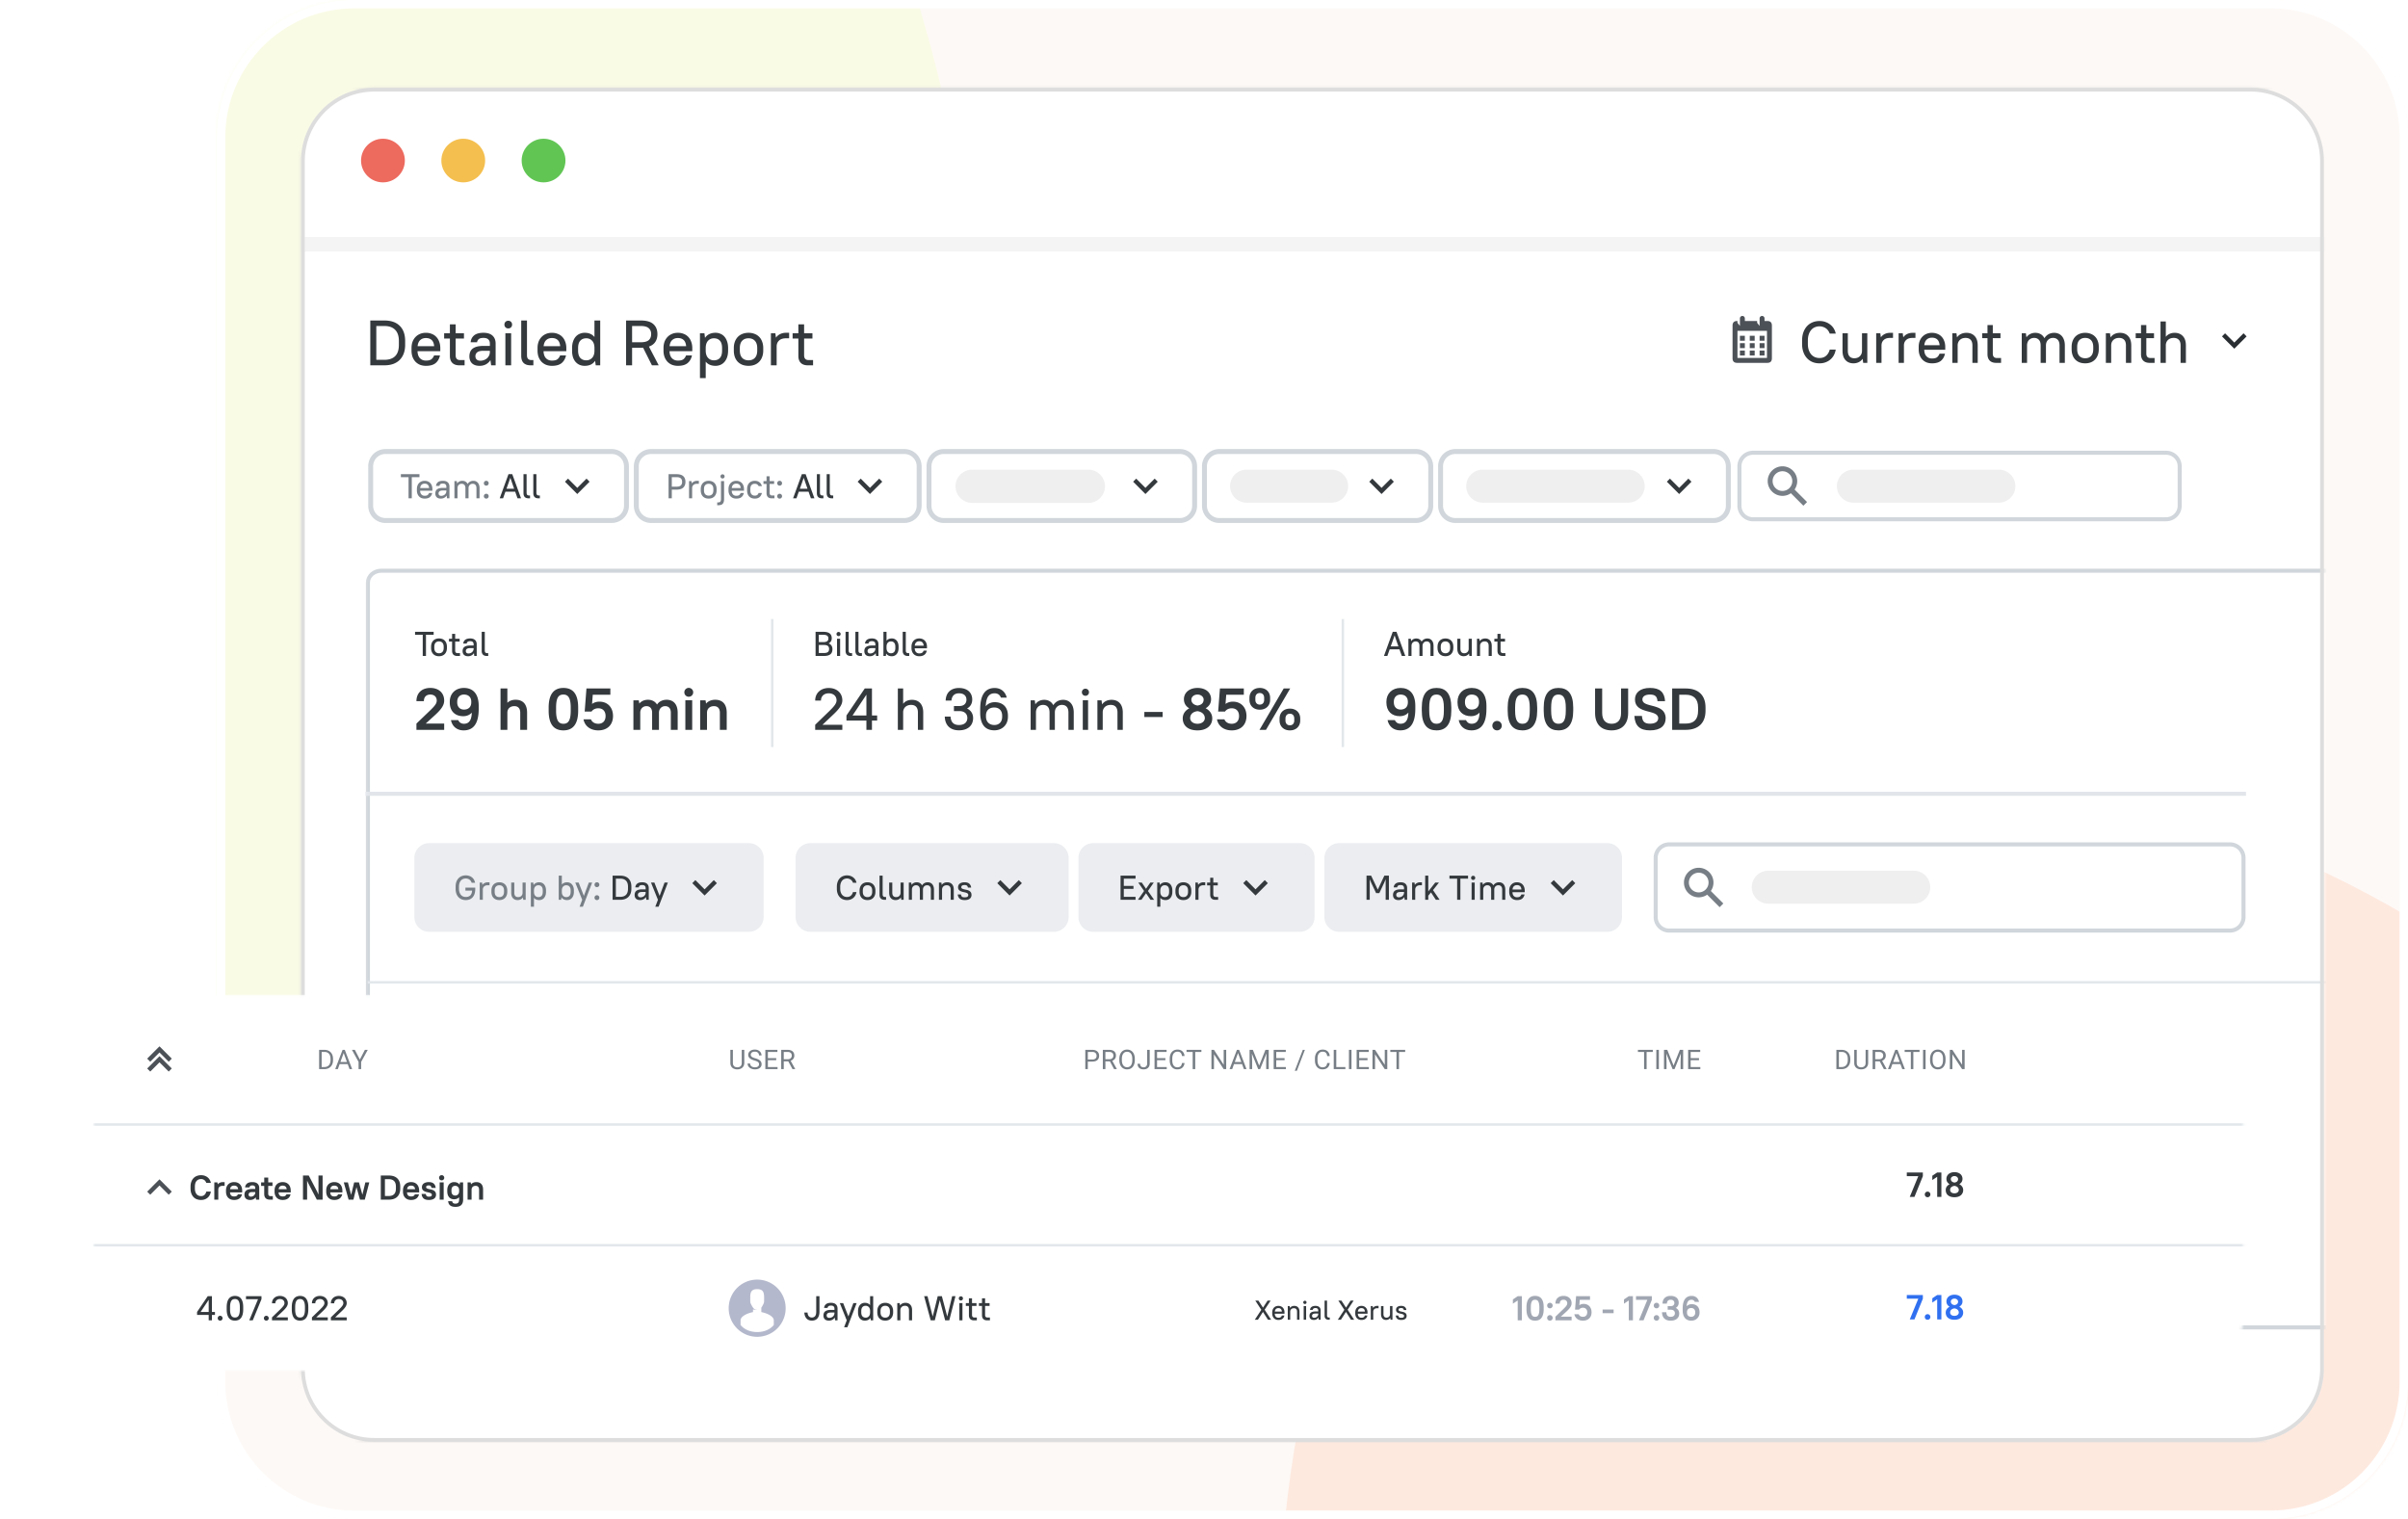
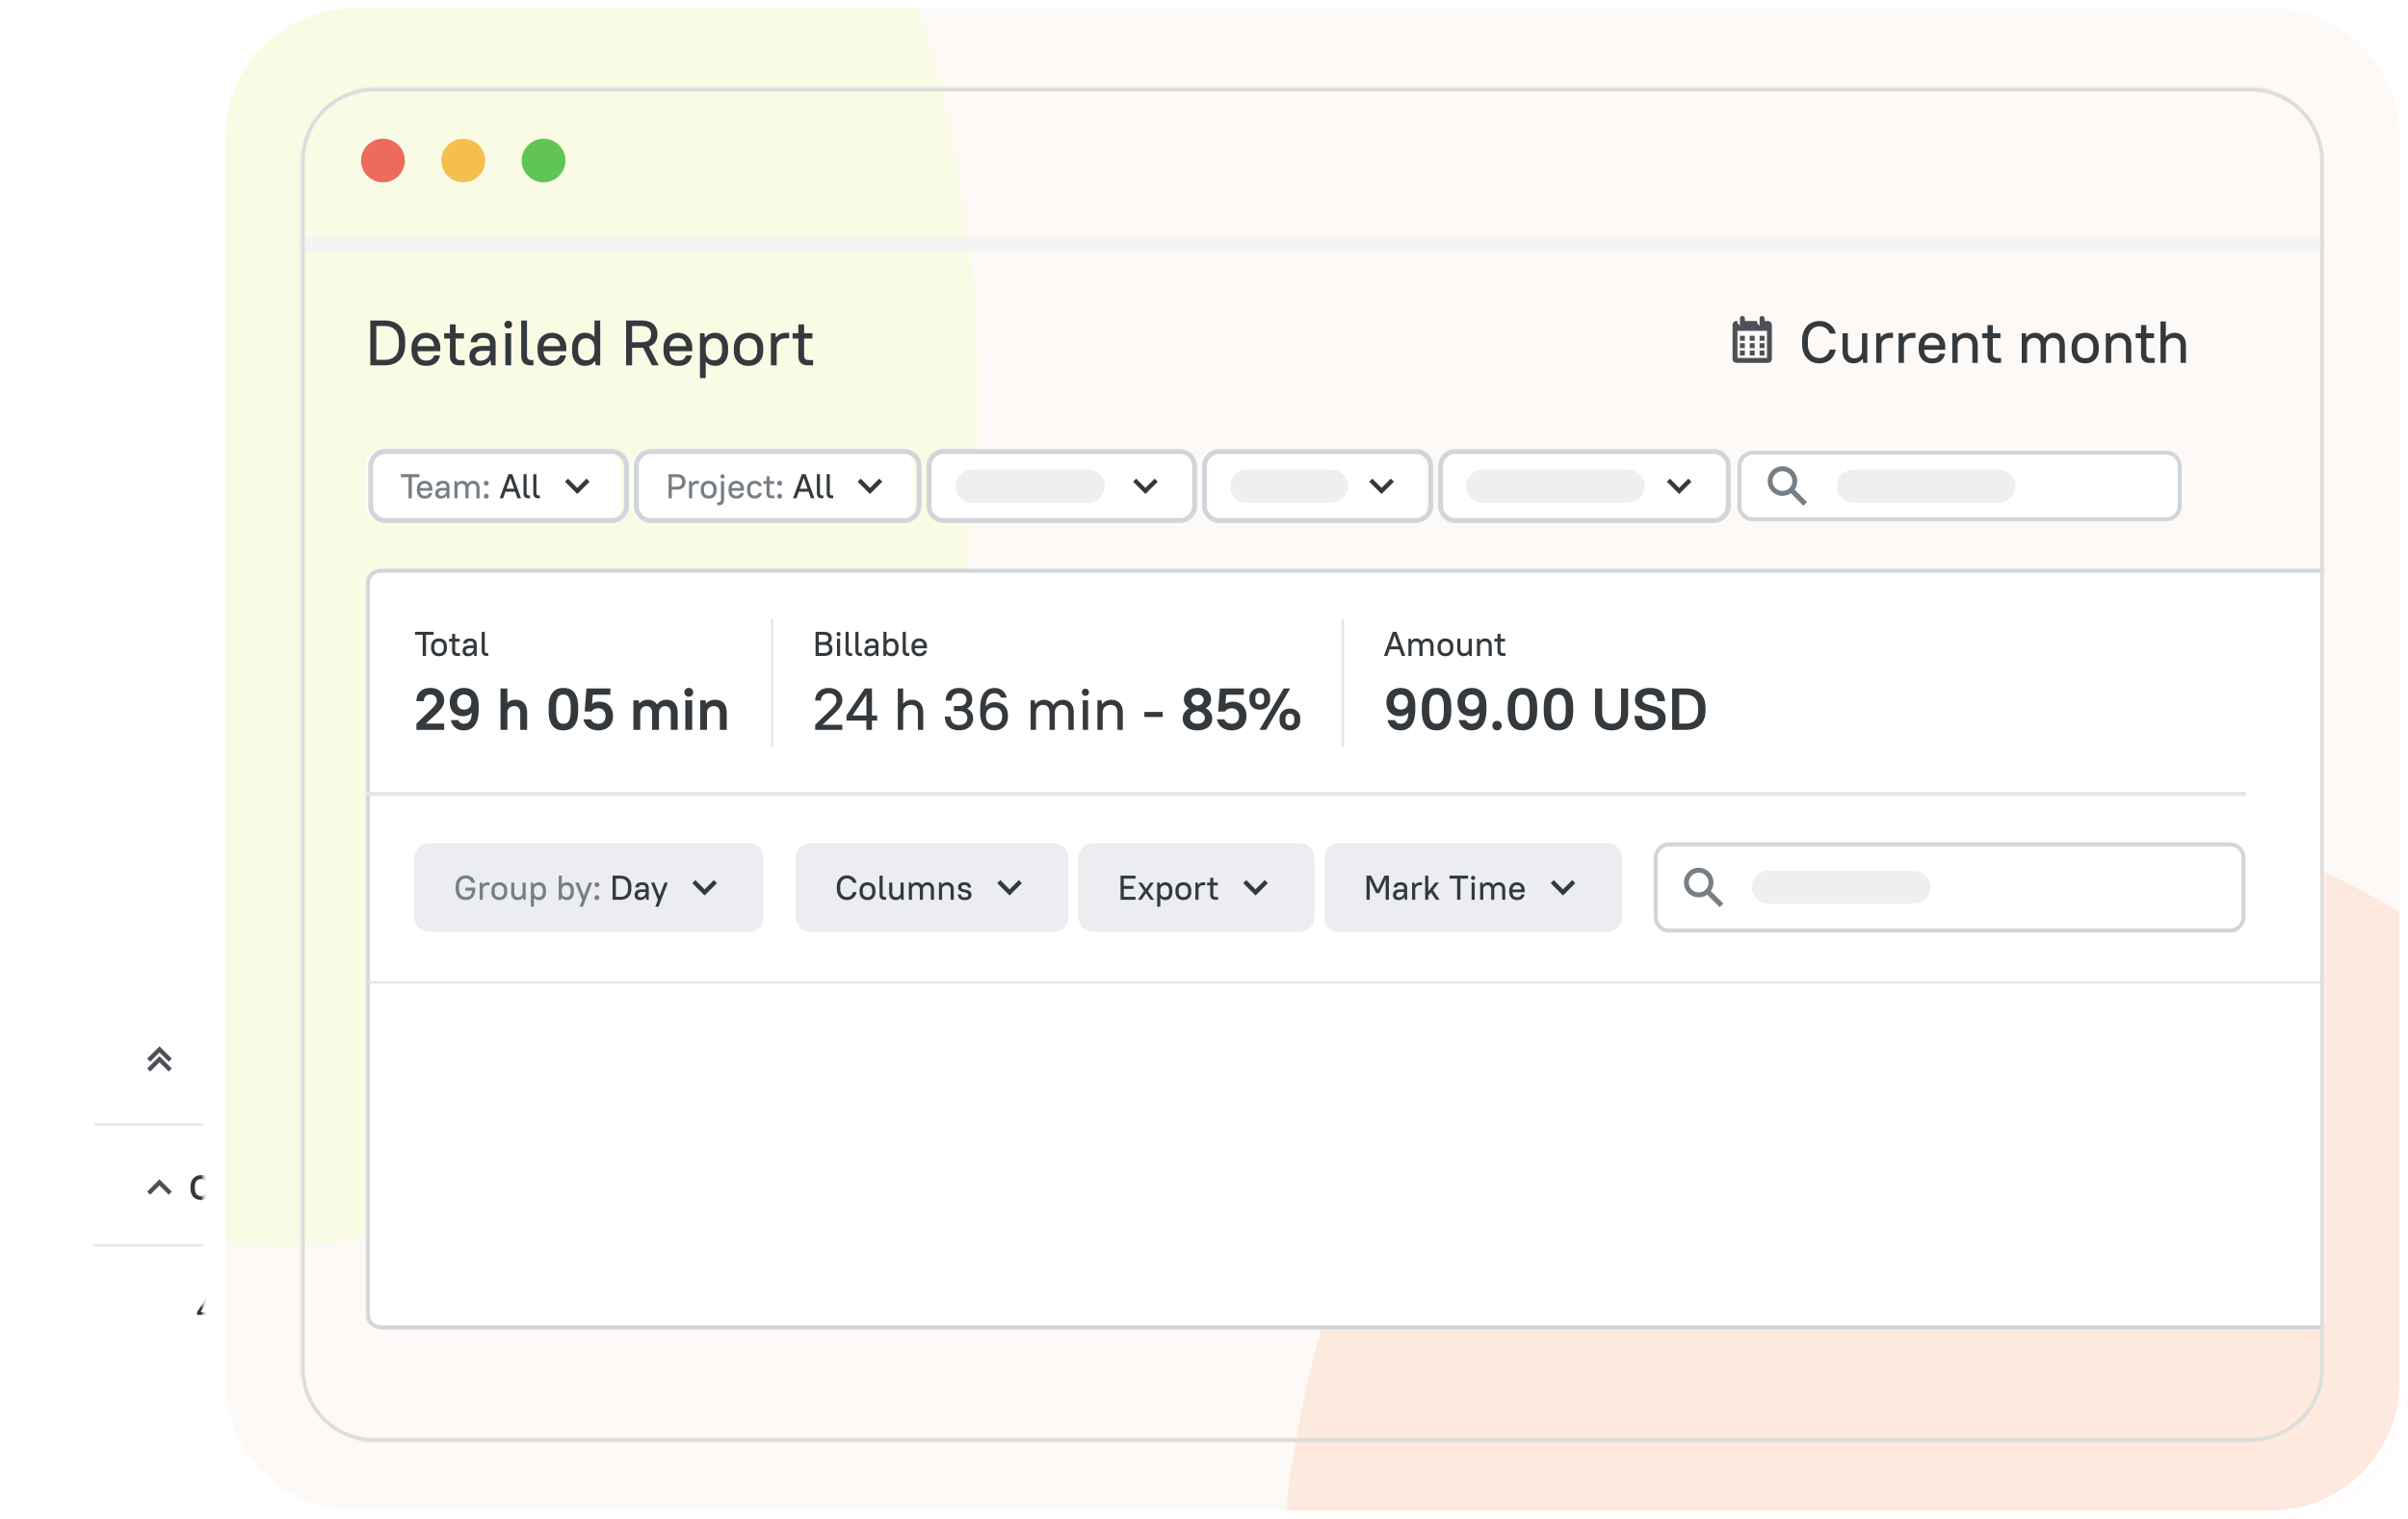
<svg xmlns="http://www.w3.org/2000/svg" width="845" height="533" fill="none">
  <g clip-path="url(#a)">
    <mask id="b" style="mask-type:luminance" maskUnits="userSpaceOnUse" x="76" y="0" width="769" height="533">
      <path d="M796.824 0H124.293C97.686 0 76.117 21.576 76.117 48.192v436.616c0 26.616 21.57 48.192 48.176 48.192h672.531C823.431 533 845 511.424 845 484.808V48.192C845 21.576 823.431 0 796.824 0Z" fill="#fff" />
    </mask>
    <g mask="url(#b)">
      <path d="M796.824 0H124.293C97.686 0 76.117 21.576 76.117 48.192v436.616c0 26.616 21.57 48.192 48.176 48.192h672.531C823.431 533 845 511.424 845 484.808V48.192C845 21.576 823.431 0 796.824 0Z" fill="#FDF9F6" />
      <g opacity=".3" filter="url(#c)">
        <path d="M1027.9 536.042c-86.907-197.57-277.393-304.897-425.46-239.721-148.067 65.176-197.647 278.174-110.739 475.744 86.909 197.57 277.394 304.895 425.461 239.725 148.068-65.18 197.648-278.178 110.738-475.748Z" fill="#FFC2A7" />
      </g>
      <g opacity=".3" filter="url(#d)">
        <path d="M300.45-57.68C213.541-255.25 23.056-362.575-125.011-297.4-273.078-232.224-322.658-19.226-235.75 178.344c86.908 197.57 277.394 304.897 425.461 239.721C337.778 352.889 387.358 139.891 300.45-57.679Z" fill="#F2FFBD" />
      </g>
      <mask id="e" style="mask-type:luminance" maskUnits="userSpaceOnUse" x="105" y="30" width="711" height="476">
        <path d="M789.803 30.82H131.317c-14.179 0-25.672 11.497-25.672 25.68V480.23c0 14.183 11.493 25.681 25.672 25.681h658.486c14.179 0 25.672-11.498 25.672-25.681V56.5c0-14.183-11.493-25.68-25.672-25.68Z" fill="#fff" />
      </mask>
      <g mask="url(#e)">
-         <path d="M789.803 30.82H131.317c-14.179 0-25.672 11.497-25.672 25.68V480.23c0 14.183 11.493 25.681 25.672 25.681h658.486c14.179 0 25.672-11.498 25.672-25.681V56.5c0-14.183-11.493-25.68-25.672-25.68Z" fill="#fff" />
        <mask id="f" style="mask-type:luminance" maskUnits="userSpaceOnUse" x="104" y="29" width="1025" height="478">
          <path d="M1113.7 29.879H118.627c-8.046 0-14.568 6.524-14.568 14.573v447.951c0 8.049 6.522 14.573 14.568 14.573H1113.7c8.05 0 14.57-6.524 14.57-14.573V44.452c0-8.049-6.52-14.573-14.57-14.573Z" fill="#fff" />
        </mask>
        <g mask="url(#f)">
          <path d="M134.384 63.994c4.245 0 7.685-3.429 7.685-7.658 0-4.229-3.44-7.657-7.685-7.657-4.244 0-7.685 3.428-7.685 7.657 0 4.23 3.441 7.658 7.685 7.658Z" fill="#ED6A5E" />
          <path d="M162.562 63.994c4.244 0 7.685-3.429 7.685-7.658 0-4.229-3.441-7.657-7.685-7.657s-7.685 3.428-7.685 7.657c0 4.23 3.441 7.658 7.685 7.658Z" fill="#F4BF4F" />
          <path d="M190.74 63.994c4.244 0 7.685-3.429 7.685-7.658 0-4.229-3.441-7.657-7.685-7.657-4.245 0-7.685 3.428-7.685 7.657 0 4.23 3.44 7.658 7.685 7.658Z" fill="#61C554" />
          <path d="M1128.33 83.137H103.646v5.105H1128.33v-5.105Z" fill="#F4F4F4" />
          <mask id="g" style="mask-type:luminance" maskUnits="userSpaceOnUse" x="128" y="103" width="974" height="423">
            <path d="M1101.72 103.13H128.146v422.634h973.574V103.13Z" fill="#fff" />
          </mask>
          <g mask="url(#g)">
            <path d="M1096.97 200.257H133.86c-2.624 0-4.751 1.865-4.751 4.165v257.21c0 2.301 2.127 4.167 4.751 4.167h963.11c2.62 0 4.75-1.866 4.75-4.167v-257.21c0-2.3-2.13-4.165-4.75-4.165Z" fill="#fff" stroke="#D0D6DB" stroke-width="1.42" />
            <path d="M128.146 278.548h660.006" stroke="#E2E6EB" stroke-width="1.42" />
            <path d="M782.531 296.298H585.745a4.75 4.75 0 0 0-4.747 4.753v20.743a4.75 4.75 0 0 0 4.747 4.754h196.786a4.75 4.75 0 0 0 4.747-4.754v-20.743a4.75 4.75 0 0 0-4.747-4.753Z" fill="#fff" stroke="#D0D6DB" stroke-width="1.42" />
            <path d="M671.568 305.535h-51.066a5.782 5.782 0 0 0-5.781 5.783 5.782 5.782 0 0 0 5.781 5.783h51.066a5.782 5.782 0 0 0 5.781-5.783 5.782 5.782 0 0 0-5.781-5.783Z" fill="#EFEFEF" />
            <path fill-rule="evenodd" clip-rule="evenodd" d="M590.924 309.693a5.182 5.182 0 0 1 5.178-5.186 5.183 5.183 0 0 1 5.179 5.186 5.169 5.169 0 0 1-.927 2.961l4.379 4.385-1.294 1.297-4.38-4.386a5.148 5.148 0 0 1-2.957.929 5.182 5.182 0 0 1-5.178-5.186Zm1.725 0a3.456 3.456 0 0 1 3.453-3.457 3.455 3.455 0 0 1 3.453 3.457 3.455 3.455 0 0 1-3.453 3.456 3.456 3.456 0 0 1-3.453-3.456Z" fill="#777E85" />
            <path d="M145.408 301.049a5.182 5.182 0 0 1 5.179-5.185h112.202a5.182 5.182 0 0 1 5.179 5.185v20.743a5.181 5.181 0 0 1-5.179 5.186H150.587a5.181 5.181 0 0 1-5.179-5.186v-20.743Z" fill="#EBEDF0" />
            <path d="M163.327 311.473h3.444v.52c0 .629-.081 1.186-.242 1.67a3.394 3.394 0 0 1-.676 1.198c-.29.322-.641.569-1.051.738a3.624 3.624 0 0 1-1.354.242 3.794 3.794 0 0 1-1.45-.267 3.098 3.098 0 0 1-1.124-.774 3.6 3.6 0 0 1-.737-1.246 5.275 5.275 0 0 1-.254-1.694v-.702c0-.629.085-1.19.254-1.682a3.61 3.61 0 0 1 .737-1.246 3.044 3.044 0 0 1 1.124-.786 3.856 3.856 0 0 1 1.45-.267 3.6 3.6 0 0 1 1.256.206 2.943 2.943 0 0 1 1.656 1.367c.169.315.286.649.35 1.005h-1.208a2.442 2.442 0 0 0-.266-.569 1.679 1.679 0 0 0-.423-.472 1.974 1.974 0 0 0-.604-.327 2.263 2.263 0 0 0-.761-.12c-.355 0-.677.059-.967.181-.29.121-.539.302-.749.544a2.64 2.64 0 0 0-.495.908c-.113.363-.17.782-.17 1.258v.702c0 .467.061.884.182 1.246.121.356.285.658.495.908a2.1 2.1 0 0 0 .749.556c.299.122.617.182.955.182.661 0 1.18-.174 1.559-.52.378-.347.6-.92.665-1.719h-2.345v-1.04Zm5.011-1.779h.846l.108.823c.21-.299.475-.525.798-.677a2.383 2.383 0 0 1 1.087-.242h.604v1.04h-.604c-.556 0-.983.137-1.28.411-.298.274-.455.63-.472 1.065v3.63h-1.087v-6.05Zm6.889 6.147c-.427 0-.813-.065-1.16-.193a2.586 2.586 0 0 1-.87-.569 2.526 2.526 0 0 1-.556-.908 3.631 3.631 0 0 1-.193-1.222v-.46c0-.443.064-.842.193-1.198.136-.362.326-.67.568-.919.242-.25.531-.44.87-.569a3.094 3.094 0 0 1 1.148-.205c.419 0 .798.068 1.136.205a2.388 2.388 0 0 1 1.437 1.477c.137.354.206.757.206 1.209v.46c0 .452-.069.855-.206 1.21a2.514 2.514 0 0 1-.556.907c-.241.25-.535.444-.881.582a3.188 3.188 0 0 1-1.136.193Zm0-1.041c.508 0 .906-.153 1.196-.459.298-.315.447-.779.447-1.392v-.46c0-.605-.149-1.065-.447-1.379-.29-.314-.688-.472-1.196-.472s-.911.158-1.209.472c-.29.306-.435.766-.435 1.379v.46c0 .605.145 1.065.435 1.379.298.315.701.472 1.209.472Zm6.401 1.041c-.668 0-1.208-.217-1.618-.653-.412-.443-.617-1.085-.617-1.924v-3.57h1.088v3.57c0 .516.116.903.35 1.162.241.249.568.374.978.374.46 0 .831-.133 1.112-.399.29-.274.444-.629.46-1.065v-3.642h1.087v6.05h-.846l-.108-.835a2.13 2.13 0 0 1-.798.69 2.4 2.4 0 0 1-1.088.242Zm7.582 0c-.798 0-1.409-.262-1.836-.786v3.109h-1.088v-8.47h.846l.109.871c.209-.323.482-.564.821-.725a2.656 2.656 0 0 1 1.16-.242c.338 0 .653.064.942.193.299.121.552.307.762.557.209.241.374.544.495.907.121.355.182.767.182 1.234v.46c0 .467-.061.884-.182 1.246-.121.356-.29.658-.507.908a2.084 2.084 0 0 1-.761.556 2.412 2.412 0 0 1-.943.182Zm-.29-1.041c.483 0 .862-.149 1.136-.448.274-.298.411-.766.411-1.403v-.46c0-.629-.137-1.093-.411-1.392-.274-.306-.653-.459-1.136-.459-.435 0-.798.149-1.088.448-.29.298-.443.738-.458 1.318v.545c0 .597.144 1.057.434 1.379.29.315.661.472 1.112.472Zm10.084 1.041a2.79 2.79 0 0 1-1.16-.23 1.997 1.997 0 0 1-.822-.726l-.109.859h-.845v-8.47h1.087v3.122c.21-.266.471-.464.786-.593a2.635 2.635 0 0 1 1.063-.205c.338 0 .653.064.943.193.298.121.552.307.761.557.21.241.375.544.496.907.12.355.181.767.181 1.234v.46c0 .467-.061.884-.181 1.246-.121.356-.29.658-.508.908a2.11 2.11 0 0 1-.749.556c-.29.122-.605.182-.943.182Zm-.301-1.041c.482 0 .861-.149 1.135-.448.274-.306.411-.774.411-1.403v-.46c0-.629-.141-1.093-.423-1.392-.273-.306-.648-.459-1.123-.459-.436 0-.798.149-1.088.448-.29.298-.443.738-.46 1.318v.545c0 .605.146 1.065.436 1.379.29.315.66.472 1.112.472Zm5.606.944-2.44-6.05h1.184l1.836 4.682 1.741-4.682h1.16l-3.251 8.47h-1.16l.93-2.42Zm5.167-4.453a.833.833 0 0 1-.617-.242.87.87 0 0 1-.229-.605.83.83 0 0 1 .229-.593.815.815 0 0 1 .617-.253c.249 0 .451.084.604.253a.809.809 0 0 1 .242.593.848.848 0 0 1-.242.605.793.793 0 0 1-.604.242Zm0 4.55a.836.836 0 0 1-.617-.242.87.87 0 0 1-.229-.605.828.828 0 0 1 .846-.847c.249 0 .451.085.604.254a.807.807 0 0 1 .242.593.848.848 0 0 1-.242.605.796.796 0 0 1-.604.242Z" fill="#777E85" />
            <path d="M214.973 307.274h2.658c1.265 0 2.235.338 2.913 1.016.676.67 1.014 1.621 1.014 2.856v.725c0 .606-.088 1.15-.266 1.634a3.366 3.366 0 0 1-.772 1.222 3.312 3.312 0 0 1-1.234.763c-.482.169-1.035.254-1.655.254h-2.658v-8.47Zm1.136 1.04v6.389h1.522c.902 0 1.583-.234 2.043-.702.466-.467.7-1.177.7-2.13v-.725c0-.936-.238-1.642-.713-2.118-.467-.476-1.145-.714-2.03-.714h-1.522Zm8.527 7.526c-.629 0-1.108-.157-1.439-.472-.33-.322-.495-.762-.495-1.318 0-.307.048-.581.144-.823a1.5 1.5 0 0 1 .46-.63c.218-.168.491-.298.822-.386.338-.09.749-.133 1.232-.133h1.209v-.448c0-.339-.102-.601-.302-.787-.194-.186-.496-.279-.907-.279-.41 0-.708.078-.894.231a.916.916 0 0 0-.314.593h-1.208c.032-.516.242-.944.628-1.283.394-.339.99-.508 1.788-.508.758 0 1.329.181 1.716.544.387.364.58.859.58 1.489v4.114h-.846l-.133-.993a2.299 2.299 0 0 1-.857.811 2.467 2.467 0 0 1-1.184.278Zm.12-.967c.266 0 .508-.045.725-.133.225-.09.419-.206.58-.352.162-.152.286-.331.375-.532.088-.201.133-.415.133-.641v-.218h-1.209c-.556 0-.95.097-1.184.29a.911.911 0 0 0-.338.739c0 .258.08.463.242.616.161.154.386.231.676.231Zm6.126.871-2.44-6.05h1.184l1.836 4.682 1.74-4.682h1.16l-3.251 8.469h-1.159l.93-2.419ZM247.253 314.235l-4.315-4.322 1.075-1.084 3.24 3.245 3.239-3.245 1.076 1.084-4.315 4.322Z" fill="#34393D" />
            <path d="M279.188 301.049a5.182 5.182 0 0 1 5.177-5.185h85.448a5.182 5.182 0 0 1 5.177 5.185v20.743a5.181 5.181 0 0 1-5.177 5.186h-85.448a5.181 5.181 0 0 1-5.177-5.186v-20.743Z" fill="#EBEDF0" />
            <path d="M297.226 315.841a3.756 3.756 0 0 1-1.437-.267 3.234 3.234 0 0 1-1.124-.786 3.585 3.585 0 0 1-.737-1.246c-.177-.492-.266-1.053-.266-1.682v-.702c0-.622.089-1.178.266-1.669.176-.493.423-.908.737-1.246a3.027 3.027 0 0 1 1.124-.787 3.614 3.614 0 0 1 1.437-.279c.467 0 .89.073 1.269.218.379.137.708.327.991.569.29.234.524.508.701.823.176.307.298.628.362.968h-1.232a2.25 2.25 0 0 0-.278-.557 1.865 1.865 0 0 0-.435-.472 2.12 2.12 0 0 0-.617-.326 2.032 2.032 0 0 0-.761-.133c-.338 0-.656.064-.954.193-.29.121-.539.307-.749.556-.21.242-.375.545-.496.908a3.827 3.827 0 0 0-.181 1.234v.702c0 .467.06.884.181 1.246.121.356.286.658.496.908.217.242.471.428.761.556.29.122.604.182.942.182.564 0 1.023-.162 1.378-.484.355-.322.592-.738.713-1.247h1.232a3.776 3.776 0 0 1-.362 1.113c-.177.34-.411.638-.701.896a3.21 3.21 0 0 1-1.002.594c-.38.144-.798.217-1.258.217Zm7.189 0c-.427 0-.814-.065-1.16-.193a2.606 2.606 0 0 1-.87-.569 2.54 2.54 0 0 1-.556-.908 3.656 3.656 0 0 1-.193-1.222v-.46c0-.443.065-.842.193-1.198.138-.362.326-.67.568-.919.242-.25.532-.44.87-.569.346-.137.73-.205 1.148-.205.419 0 .798.068 1.136.205.346.129.641.319.882.569.241.242.427.544.555.908.138.354.207.757.207 1.209v.46c0 .452-.069.855-.207 1.21a2.511 2.511 0 0 1-.555.907c-.241.25-.536.444-.882.582a3.188 3.188 0 0 1-1.136.193Zm0-1.041c.508 0 .907-.153 1.197-.459.297-.315.447-.779.447-1.392v-.46c0-.605-.15-1.065-.447-1.379-.29-.314-.689-.472-1.197-.472-.507 0-.911.158-1.208.472-.29.306-.435.766-.435 1.379v.46c0 .605.145 1.065.435 1.379.297.315.701.472 1.208.472Zm5.991.944c-.571 0-1.011-.149-1.317-.447-.298-.308-.447-.751-.447-1.331v-6.692h1.088v6.57c0 .606.277.908.833.908h.375v.992h-.532Zm3.856.097c-.668 0-1.208-.217-1.619-.653-.411-.443-.616-1.085-.616-1.924v-3.57h1.087v3.57c0 .516.118.903.35 1.162.242.249.569.374.979.374.46 0 .831-.133 1.112-.399.29-.274.443-.629.46-1.065v-3.642h1.086v6.05h-.845l-.108-.835a2.115 2.115 0 0 1-.798.69 2.397 2.397 0 0 1-1.088.242Zm4.658-6.147h.846l.108.823c.21-.299.468-.525.773-.677a2.26 2.26 0 0 1 1.051-.242c.412 0 .778.092 1.1.277.323.186.577.46.762.823.209-.347.487-.616.833-.81.347-.194.737-.29 1.172-.29.314 0 .604.056.87.168.266.114.495.279.689.497.194.218.343.488.447.81.113.315.17.683.17 1.102v3.569h-1.088v-3.569c0-.517-.121-.9-.363-1.15-.233-.258-.555-.387-.967-.387-.41 0-.752.137-1.026.411-.266.274-.407.63-.423 1.065v3.63h-1.088v-3.569c0-.517-.121-.9-.362-1.15-.233-.258-.556-.387-.967-.387-.411 0-.753.133-1.028.4-.265.266-.405.624-.423 1.076v3.63h-1.086v-6.05Zm10.572 0h.846l.109.835c.21-.298.48-.528.809-.689.331-.162.71-.242 1.136-.242.701 0 1.257.221 1.668.665.419.435.628 1.072.628 1.912v3.569h-1.087v-3.569c0-.517-.121-.9-.363-1.15-.241-.258-.584-.387-1.027-.387-.491 0-.882.137-1.172.411-.29.274-.443.63-.459 1.065v3.63h-1.088v-6.05Zm9.005 6.147c-.781 0-1.365-.174-1.752-.52-.379-.347-.6-.831-.664-1.453h1.135c.033.178.073.332.121.46a.845.845 0 0 0 .229.315.98.98 0 0 0 .375.182c.152.031.338.048.556.048.491 0 .826-.069 1.003-.206.185-.145.278-.35.278-.616 0-.243-.089-.425-.266-.545a2.036 2.036 0 0 0-.665-.303 9.986 9.986 0 0 0-.858-.193 4.078 4.078 0 0 1-.857-.279 1.853 1.853 0 0 1-.665-.496c-.177-.218-.266-.52-.266-.907 0-.25.044-.48.133-.69.096-.21.237-.392.423-.545.194-.152.435-.274.725-.362.29-.09.628-.133 1.015-.133.725 0 1.273.168 1.643.508.371.33.588.778.653 1.342h-1.136c-.064-.298-.177-.519-.338-.665-.162-.145-.435-.218-.822-.218-.435 0-.737.069-.906.206a.68.68 0 0 0-.254.557c0 .218.089.379.266.484.176.096.399.177.665.242.265.064.551.129.857.193.307.056.592.15.858.279.266.128.488.314.665.556.177.234.266.557.266.969 0 .524-.194.955-.58 1.294-.387.331-.999.496-1.837.496ZM354.277 314.235l-4.316-4.322 1.075-1.084 3.241 3.245 3.24-3.245 1.075 1.084-4.315 4.322Z" fill="#34393D" />
            <path d="M378.443 301.049a5.183 5.183 0 0 1 5.179-5.185h72.501a5.182 5.182 0 0 1 5.178 5.185v20.743a5.182 5.182 0 0 1-5.178 5.186h-72.501a5.182 5.182 0 0 1-5.179-5.186v-20.743Z" fill="#EBEDF0" />
            <path d="M393.219 307.274h5.257v1.04h-4.121v2.553h3.395v1.041h-3.395v2.795h4.121v1.041h-5.257v-8.47Zm8.934 6.159-1.607 2.311h-1.233l2.163-3.098-2.042-2.952h1.233l1.486 2.19 1.51-2.19h1.208l-2.041 2.964 2.163 3.086h-1.258l-1.582-2.311Zm6.851 2.407c-.797 0-1.41-.262-1.836-.786v3.109h-1.088v-8.469h.846l.109.87c.209-.321.483-.563.821-.725a2.656 2.656 0 0 1 1.16-.242c.339 0 .653.064.943.194.298.12.551.306.761.556.209.243.375.544.495.908.122.355.181.766.181 1.233v.461c0 .467-.059.883-.181 1.246-.12.355-.29.658-.507.907-.21.242-.463.428-.762.557-.29.121-.604.181-.942.181Zm-.29-1.04c.484 0 .861-.15 1.136-.448.274-.298.411-.767.411-1.403v-.461c0-.628-.137-1.093-.411-1.391-.275-.307-.652-.459-1.136-.459-.435 0-.797.149-1.087.447-.29.299-.444.738-.459 1.319v.545c0 .597.145 1.056.435 1.379.289.314.66.472 1.111.472Zm6.544 1.04c-.427 0-.814-.064-1.16-.193a2.606 2.606 0 0 1-.87-.569 2.518 2.518 0 0 1-.556-.908 3.62 3.62 0 0 1-.193-1.221v-.461c0-.443.064-.842.193-1.197.137-.363.327-.67.569-.919a2.33 2.33 0 0 1 .87-.569 3.065 3.065 0 0 1 1.147-.206c.419 0 .798.068 1.136.206a2.384 2.384 0 0 1 1.438 1.476c.136.355.205.757.205 1.209v.461c0 .452-.069.854-.205 1.21a2.53 2.53 0 0 1-.556.907c-.241.25-.536.443-.882.581a3.167 3.167 0 0 1-1.136.193Zm0-1.04c.508 0 .907-.153 1.197-.46.298-.314.447-.779.447-1.391v-.461c0-.604-.149-1.064-.447-1.379-.29-.314-.689-.471-1.197-.471-.508 0-.91.157-1.208.471-.29.307-.435.767-.435 1.379v.461c0 .604.145 1.064.435 1.379.298.314.7.472 1.208.472Zm4.227-5.106h.846l.108.822c.21-.298.476-.524.798-.677a2.388 2.388 0 0 1 1.088-.242h.604v1.041h-.604c-.556 0-.983.137-1.281.411-.299.274-.456.629-.472 1.064v3.631h-1.087v-6.05Zm4.101 0h1.088V308h1.087v1.694h1.571v.992h-1.571v3.158c0 .605.282.907.846.907h.846v.993h-1.003c-.572 0-1.011-.153-1.317-.461-.306-.306-.459-.745-.459-1.318v-3.279h-1.088v-.992ZM440.585 314.235l-4.315-4.322 1.076-1.084 3.239 3.245 3.24-3.245 1.076 1.084-4.316 4.322Z" fill="#34393D" />
            <path d="M464.754 301.049a5.182 5.182 0 0 1 5.178-5.185h94.077a5.182 5.182 0 0 1 5.179 5.185v20.743a5.181 5.181 0 0 1-5.179 5.186h-94.077a5.181 5.181 0 0 1-5.178-5.186v-20.743Z" fill="#EBEDF0" />
            <path d="m481.197 309.815-.532-1.271v7.2h-1.136v-8.47h1.619l2.333 4.9 2.307-4.9h1.596v8.47h-1.136v-7.212l-.545 1.283-1.679 3.569h-1.136l-1.691-3.569Zm9.565 6.025c-.628 0-1.108-.157-1.439-.472-.33-.322-.495-.762-.495-1.318 0-.307.048-.581.146-.823.096-.25.248-.46.458-.63.218-.168.492-.298.822-.386.338-.09.749-.133 1.232-.133h1.209v-.448c0-.339-.101-.601-.302-.787-.194-.186-.496-.279-.907-.279-.41 0-.708.078-.894.231a.916.916 0 0 0-.314.593h-1.208c.032-.516.242-.944.628-1.283.394-.339.991-.508 1.788-.508.758 0 1.33.181 1.717.544.386.364.58.859.58 1.489v4.114h-.846l-.133-.993a2.302 2.302 0 0 1-.858.811 2.467 2.467 0 0 1-1.184.278Zm.12-.967c.266 0 .508-.045.726-.133.224-.09.418-.206.579-.352.162-.152.286-.331.375-.532.088-.201.133-.415.133-.641v-.218h-1.209c-.555 0-.95.097-1.184.29a.911.911 0 0 0-.338.739c0 .258.08.463.242.616.161.154.386.231.676.231Zm4.646-5.179h.846l.109.822c.209-.298.475-.524.797-.677a2.393 2.393 0 0 1 1.088-.242h.604v1.041h-.604c-.556 0-.982.137-1.281.411-.297.274-.454.629-.471 1.064v3.631h-1.088v-6.05Zm6.622 3.448-.944 1.162v1.44h-1.086v-8.47h1.086v5.529l2.442-3.109h1.305l-2.091 2.65 2.332 3.4h-1.329l-1.715-2.602Zm6.485-5.868h6.525v1.04h-2.694v7.43h-1.136v-7.43h-2.695v-1.04Zm7.771 2.42h1.088v6.05h-1.088v-6.05Zm.543-.92a.7.7 0 0 1-.724-.726c0-.21.068-.383.205-.521a.707.707 0 0 1 .519-.205c.209 0 .383.069.521.205a.716.716 0 0 1 .205.521c0 .21-.07.383-.205.52a.706.706 0 0 1-.521.206Zm2.451.92h.846l.109.822a2.07 2.07 0 0 1 .774-.677 2.26 2.26 0 0 1 1.051-.242c.411 0 .777.092 1.099.278.322.186.577.46.762.822.209-.346.486-.616.833-.81a2.37 2.37 0 0 1 1.173-.29c.314 0 .604.056.87.169.266.113.495.279.689.497.192.218.341.487.447.81.112.315.168.682.168 1.101v3.57h-1.086v-3.57c0-.516-.122-.899-.364-1.15-.233-.258-.556-.386-.966-.386-.411 0-.754.137-1.027.411-.266.274-.408.629-.423 1.064v3.631h-1.087v-3.57c0-.516-.121-.899-.363-1.15-.233-.258-.556-.386-.967-.386-.41 0-.753.133-1.027.399-.266.266-.407.624-.423 1.076v3.631H519.4v-6.05Zm12.93 6.146a3.1 3.1 0 0 1-1.112-.193 2.536 2.536 0 0 1-.858-.581 2.776 2.776 0 0 1-.556-.907 3.531 3.531 0 0 1-.193-1.21v-.461c0-.443.064-.842.193-1.197a2.67 2.67 0 0 1 .569-.908 2.53 2.53 0 0 1 .857-.58c.33-.138.697-.206 1.1-.206.402 0 .769.068 1.099.206.339.128.624.318.859.569.241.249.425.556.556.919.135.355.205.754.205 1.197v.581h-4.302c.015.589.169 1.034.459 1.332.29.297.665.448 1.124.448.475 0 .822-.085 1.039-.255.217-.169.387-.411.507-.726h1.112c-.12.597-.391 1.077-.809 1.44-.419.355-1.036.532-1.849.532Zm0-5.25c-.435 0-.794.128-1.076.386-.274.25-.439.634-.495 1.15h3.13c-.048-.533-.205-.92-.471-1.162-.266-.249-.629-.374-1.088-.374ZM548.474 314.235l-4.316-4.322 1.076-1.084 3.24 3.245 3.239-3.245 1.075 1.084-4.314 4.322Z" fill="#34393D" />
            <path d="M1100.85 345.128H129.01v-.864h971.84v.864Z" fill="#E2E7EB" />
            <path d="M145.65 222.75h2.694v7.429h1.136v-7.429h2.695v-1.04h-6.525v1.04Zm8.403 7.526c1.68 0 2.779-1.101 2.779-2.891v-.461c0-1.802-1.087-2.892-2.779-2.892-1.679 0-2.78 1.101-2.78 2.892v.461c0 1.802 1.088 2.891 2.78 2.891Zm0-1.041c-1.003 0-1.644-.641-1.644-1.85v-.461c0-1.221.629-1.851 1.644-1.851 1.003 0 1.643.641 1.643 1.851v.461c0 1.221-.628 1.85-1.643 1.85Zm3.502-4.113h1.087v3.279c0 1.137.641 1.778 1.776 1.778h1.003v-.992h-.845c-.556 0-.846-.29-.846-.907v-3.158h1.571v-.993h-1.571v-1.694h-1.088v1.694h-1.087v.993Zm6.708 5.154c.881 0 1.607-.399 2.041-1.089l.133.992h.846v-4.114c0-1.246-.785-2.033-2.296-2.033-1.594 0-2.356.763-2.416 1.791h1.208c.061-.484.399-.823 1.208-.823.822 0 1.208.388 1.208 1.065v.448h-1.208c-1.921 0-2.658.738-2.658 1.972 0 1.114.677 1.791 1.934 1.791Zm.12-.968c-.58 0-.918-.339-.918-.847 0-.617.411-1.028 1.522-1.028h1.208v.218c0 .895-.761 1.657-1.812 1.657Zm6.411.871h.532v-.992h-.375c-.556 0-.834-.29-.834-.907v-6.57h-1.087v6.691c0 1.149.628 1.778 1.764 1.778ZM146.133 256.108h9.736v-2.2h-6.483l3.251-2.965c2.217-2.033 3.232-3.464 3.232-5.103 0-2.614-1.823-4.439-4.868-4.439-3.024 0-4.868 1.825-4.868 4.646h2.61c0-1.472.85-2.323 2.258-2.323 1.409 0 2.258.851 2.258 2.116 0 .974-.6 1.804-2.444 3.567l-4.682 4.501v2.2Zm16.567.186c3.212 0 5.282-2.074 5.282-7.53v-1.078c0-4.253-2.029-6.285-5.178-6.285-2.983 0-4.971 1.991-4.971 4.833v.249c0 3.028 1.802 4.833 4.764 4.833 1.16 0 2.216-.436 2.962-1.245-.083 2.904-1.16 3.9-2.755 3.9-1.098 0-1.698-.602-2.009-1.286h-2.548c.414 2.074 1.947 3.609 4.453 3.609Zm.104-7.301c-1.408 0-2.361-.954-2.361-2.51v-.249c0-1.555.953-2.51 2.361-2.51 1.616 0 2.569.955 2.569 2.51v.249c0 1.556-.953 2.51-2.569 2.51Zm12.837 7.115h2.403v-6.12c.042-1.327.973-2.198 2.465-2.198 1.264 0 2.051.788 2.051 2.302v6.016h2.403v-6.016c0-3.028-1.512-4.543-4.04-4.543-1.201 0-2.196.374-2.879 1.079v-5.04h-2.403v14.52Zm22.065.186c3.19 0 5.179-1.992 5.179-6.907v-1.079c0-4.958-1.948-6.907-5.179-6.907-3.189 0-5.178 1.991-5.178 6.907v1.079c0 4.957 1.967 6.907 5.178 6.907Zm0-2.323c-1.575 0-2.568-.996-2.568-4.584v-1.079c0-3.629.952-4.584 2.568-4.584 1.554 0 2.568.996 2.568 4.584v1.079c0 3.63-.973 4.584-2.568 4.584Zm7.465-4.273h2.402c.436-.664 1.284-1.161 2.362-1.161 1.574 0 2.568.995 2.568 2.717 0 1.721-.994 2.717-2.568 2.717-1.202 0-2.155-.539-2.569-1.556h-2.609c.476 2.469 2.526 3.879 5.178 3.879 3.231 0 5.179-1.992 5.179-5.04 0-3.07-1.948-5.041-4.765-5.041-1.015 0-1.906.29-2.589.809l.249-3.236h6.172v-2.198h-8.389l-.621 8.11Zm17.098 6.41h2.403v-6.12c.041-1.307.952-2.198 2.174-2.198 1.202 0 1.989.788 1.989 2.302v6.016h2.403v-6.016c0-1.369.932-2.302 2.175-2.302 1.222 0 1.988.767 1.988 2.302v6.016h2.403v-6.016c0-3.008-1.533-4.543-3.873-4.543-1.45 0-2.652.602-3.376 1.681-.663-1.1-1.782-1.681-3.19-1.681-1.243 0-2.3.477-3.025 1.328l-.187-1.141h-1.884v10.372Zm18.228 0h2.403v-10.372h-2.403v10.372Zm1.202-11.616c.849 0 1.553-.685 1.553-1.556s-.704-1.556-1.553-1.556a1.54 1.54 0 0 0-1.554 1.556 1.54 1.54 0 0 0 1.554 1.556Zm3.994 11.616h2.403v-6.12c.042-1.307.975-2.198 2.466-2.198 1.263 0 2.05.788 2.05 2.302v6.016h2.403v-6.016c0-3.028-1.512-4.543-4.039-4.543-1.347 0-2.465.477-3.211 1.348l-.186-1.161h-1.886v10.372Z" fill="#34393D" />
            <path d="M271.42 217.215h-.863v44.943h.863v-44.943Z" fill="#E2E7EB" />
            <path d="M286.195 230.179h2.96c2.115 0 2.961-.846 2.961-2.384 0-.931-.423-1.658-1.33-2.02.738-.387 1.088-1.028 1.088-1.803 0-1.416-.846-2.262-2.961-2.262h-2.718v8.469Zm2.96-3.848c1.306 0 1.777.472 1.777 1.404 0 .932-.471 1.404-1.777 1.404h-1.824v-2.808h1.824Zm-.242-3.581c1.306 0 1.777.472 1.777 1.282 0 .811-.471 1.283-1.777 1.283h-1.582v-2.565h1.582Zm4.811 7.429h1.088v-6.05h-1.088v6.05Zm.545-6.97c.41 0 .724-.314.724-.725a.712.712 0 0 0-.724-.726.712.712 0 0 0-.726.726c0 .411.314.725.726.725Zm4.215 6.97h.532v-.992h-.375c-.556 0-.833-.29-.833-.907v-6.57h-1.088v6.691c0 1.149.628 1.778 1.764 1.778Zm3.445 0h.532v-.992h-.374c-.556 0-.835-.29-.835-.907v-6.57h-1.087v6.691c0 1.149.628 1.778 1.764 1.778Zm3.31.097c.883 0 1.607-.399 2.042-1.089l.133.992h.846v-4.114c0-1.246-.786-2.033-2.295-2.033-1.596 0-2.357.763-2.418 1.791h1.208c.061-.484.399-.823 1.21-.823.821 0 1.208.388 1.208 1.065v.448h-1.208c-1.922 0-2.659.738-2.659 1.972 0 1.114.677 1.791 1.933 1.791Zm.121-.968c-.58 0-.919-.339-.919-.847 0-.617.412-1.028 1.524-1.028h1.208v.218c0 .895-.761 1.657-1.813 1.657Zm7.582.968c1.353 0 2.38-1.028 2.38-2.891v-.461c0-1.875-1.014-2.892-2.38-2.892-.785 0-1.426.266-1.849.799v-3.121h-1.087v8.469h.846l.108-.859c.423.642 1.112.956 1.982.956Zm-.302-1.041c-.894 0-1.547-.653-1.547-1.85v-.545c.025-1.15.677-1.767 1.547-1.767.943 0 1.547.605 1.547 1.851v.461c0 1.246-.592 1.85-1.547 1.85Zm5.892.944h.532v-.992h-.375c-.556 0-.834-.29-.834-.907v-6.57h-1.087v6.691c0 1.149.628 1.778 1.764 1.778Zm4.037.097c1.631 0 2.417-.786 2.658-1.972h-1.111c-.242.629-.592.979-1.547.979-.906 0-1.547-.604-1.582-1.778h4.301v-.581c0-1.778-1.112-2.892-2.719-2.892-1.595 0-2.718 1.126-2.718 2.892v.461c0 1.79 1.099 2.891 2.718 2.891Zm0-5.252c.907 0 1.462.472 1.559 1.538h-3.13c.109-1.029.713-1.538 1.571-1.538ZM286.059 256.107h9.528v-1.783h-6.961l3.812-3.61c2.03-1.908 3.149-3.422 3.149-4.958 0-2.51-1.865-4.334-4.765-4.334-2.879 0-4.763 1.824-4.763 4.418h2.029c0-1.535 1.077-2.552 2.734-2.552s2.735 1.017 2.735 2.468c0 1.058-.766 2.033-2.548 3.776l-4.95 4.792v1.783Zm10.973-3.256h7.002v3.256h1.947v-3.256h1.823v-1.784h-1.823v-9.479h-2.527l-6.422 9.479v1.784Zm2.134-1.784 4.868-7.302v7.302h-4.868Zm15.897 5.04h1.865v-6.223c.041-1.493 1.118-2.53 2.796-2.53 1.512 0 2.382.871 2.382 2.634v6.119h1.865v-6.119c0-2.862-1.554-4.418-3.936-4.418-1.347 0-2.423.498-3.107 1.39v-5.372h-1.865v14.519Zm21.443.167c3.211 0 4.972-1.764 4.972-4.294 0-1.473-.726-2.697-2.134-3.361 1.201-.643 1.823-1.763 1.823-3.132 0-2.406-1.658-4.065-4.661-4.065-2.879 0-4.577 1.68-4.66 4.418h2.03c.144-1.66 1.056-2.552 2.63-2.552 1.74 0 2.631.892 2.631 2.241 0 1.327-.891 2.218-2.445 2.218h-1.946v1.785h1.946c1.761 0 2.756.975 2.756 2.406 0 1.473-.995 2.469-2.942 2.469-1.864 0-2.837-.996-2.941-2.967h-2.031c.083 3.049 1.886 4.834 4.972 4.834Zm12.43 0c2.693 0 4.765-1.867 4.765-4.751v-.373c0-2.987-1.761-4.75-4.661-4.75-1.284 0-2.382.519-3.128 1.431.145-3.485 1.347-4.543 3.128-4.543 1.222 0 1.885.685 2.195 1.514h2.052c-.477-1.95-1.927-3.38-4.247-3.38-3.024 0-5.075 2.033-5.075 7.446v1.203c0 4.418 1.988 6.203 4.971 6.203Zm-.021-8.008c1.679 0 2.756 1.08 2.756 2.884v.373c0 1.784-1.057 2.884-2.735 2.884-1.698 0-2.941-1.037-2.941-2.987v-.374c0-1.7 1.098-2.78 2.92-2.78Zm12.755 7.841h1.865v-6.223c.041-1.534 1.098-2.53 2.485-2.53 1.409 0 2.279.871 2.279 2.634v6.119h1.865v-6.223c.041-1.493 1.097-2.53 2.485-2.53 1.409 0 2.279.871 2.279 2.634v6.119h1.864v-6.119c0-2.862-1.554-4.418-3.728-4.418-1.492 0-2.735.705-3.439 1.887-.643-1.224-1.782-1.887-3.19-1.887-1.326 0-2.423.56-3.128 1.576l-.187-1.41h-1.45v10.371Zm18.292 0h1.864v-10.371h-1.864v10.371Zm.931-11.948a1.22 1.22 0 0 0 1.243-1.244 1.22 1.22 0 0 0-1.243-1.244 1.22 1.22 0 0 0-1.243 1.244c0 .705.539 1.244 1.243 1.244Zm4.202 11.948h1.865v-6.223c.041-1.493 1.118-2.53 2.796-2.53 1.511 0 2.381.871 2.381 2.634v6.119h1.865v-6.119c0-2.862-1.553-4.418-3.935-4.418-1.45 0-2.61.58-3.336 1.597l-.186-1.431h-1.45v10.371Zm16.472-4.501h6.421v-1.783h-6.421v1.783Zm18.651 4.688c3.355 0 5.178-1.826 5.178-4.211 0-1.639-.953-2.842-2.319-3.547 1.139-.663 1.905-1.7 1.905-3.173 0-2.282-1.761-3.962-4.764-3.962-2.942 0-4.765 1.721-4.765 3.962 0 1.493.746 2.53 1.885 3.194-1.367.706-2.299 1.887-2.299 3.526 0 2.448 1.76 4.211 5.179 4.211Zm0-2.323c-1.616 0-2.569-.934-2.569-1.971 0-1.493 1.139-2.281 2.569-2.447 1.367.166 2.569 1.016 2.569 2.447 0 1.017-.933 1.971-2.569 1.971Zm0-6.389c-1.098-.186-2.154-.768-2.154-2.116 0-.85.828-1.743 2.154-1.743s2.154.893 2.154 1.743c0 1.411-.994 1.93-2.154 2.116Zm7.248 2.115h2.402c.435-.663 1.284-1.161 2.361-1.161 1.575 0 2.569.996 2.569 2.718 0 1.721-.994 2.717-2.569 2.717-1.201 0-2.154-.54-2.569-1.556h-2.609c.476 2.469 2.527 3.879 5.178 3.879 3.232 0 5.179-1.991 5.179-5.04 0-3.071-1.947-5.041-4.765-5.041-1.014 0-1.905.29-2.588.809l.248-3.236h6.173v-2.198h-8.389l-.621 8.109Zm14.611-.663c2.196 0 3.625-1.431 3.625-3.464v-.705c0-2.033-1.429-3.464-3.625-3.464-2.196 0-3.625 1.431-3.625 3.464v.705c0 2.033 1.429 3.464 3.625 3.464Zm0-1.784c-.932 0-1.553-.622-1.553-1.68v-.705c0-1.059.621-1.68 1.553-1.68.912 0 1.533.621 1.533 1.68v.705c0 1.058-.621 1.68-1.533 1.68Zm10.565 9.044c2.195 0 3.625-1.432 3.625-3.464v-.706c0-2.032-1.43-3.464-3.625-3.464-2.196 0-3.626 1.432-3.626 3.464v.706c0 2.032 1.43 3.464 3.626 3.464Zm0-1.784c-.933 0-1.554-.622-1.554-1.68v-.706c0-1.057.621-1.68 1.554-1.68.911 0 1.532.623 1.532 1.68v.706c0 1.058-.621 1.68-1.532 1.68Zm-10.668 1.597h2.279l8.492-14.519h-2.278l-8.493 14.519Z" fill="#34393D" />
            <path d="M471.657 217.215h-.862v44.943h.862v-44.943Z" fill="#E2E7EB" />
            <path d="M491.907 230.179h1.233l-3.082-8.469h-1.328l-3.082 8.469h1.185l.821-2.323h3.432l.821 2.323Zm-3.153-5.397.628-1.802.617 1.802.713 2.033h-2.683l.725-2.033Zm5.478 5.397h1.087v-3.63c.024-.895.641-1.476 1.45-1.476.822 0 1.33.508 1.33 1.537v3.569h1.087v-3.63c.024-.871.64-1.476 1.45-1.476.822 0 1.329.508 1.329 1.537v3.569h1.087v-3.569c0-1.67-.905-2.578-2.174-2.578-.87 0-1.595.412-2.006 1.101-.374-.713-1.039-1.101-1.861-1.101-.774 0-1.413.327-1.825.92l-.109-.823h-.845v6.05Zm12.989.097c1.68 0 2.779-1.101 2.779-2.891v-.461c0-1.802-1.087-2.892-2.779-2.892-1.679 0-2.778 1.101-2.778 2.892v.461c0 1.802 1.087 2.891 2.778 2.891Zm0-1.041c-1.003 0-1.642-.641-1.642-1.85v-.461c0-1.221.628-1.851 1.642-1.851 1.003 0 1.644.641 1.644 1.851v.461c0 1.221-.628 1.85-1.644 1.85Zm6.403 1.041c.798 0 1.462-.339 1.885-.932l.108.835h.846v-6.05h-1.087v3.642c-.036.871-.653 1.464-1.571 1.464-.822 0-1.329-.508-1.329-1.536v-3.57h-1.087v3.57c0 1.669.905 2.577 2.235 2.577Zm4.658-.097h1.086v-3.63c.025-.871.654-1.476 1.632-1.476.882 0 1.39.508 1.39 1.537v3.569h1.087v-3.569c0-1.67-.906-2.578-2.296-2.578-.845 0-1.523.34-1.946.932l-.108-.835h-.845v6.05Zm6.106-5.057h1.088v3.279c0 1.137.64 1.778 1.776 1.778h1.003v-.992h-.846c-.556 0-.845-.29-.845-.907v-3.158h1.57v-.993h-1.57v-1.694h-1.088v1.694h-1.088v.993ZM491.372 256.294c3.21 0 5.282-2.074 5.282-7.53v-1.078c0-4.253-2.031-6.285-5.179-6.285-2.982 0-4.971 1.991-4.971 4.832v.25c0 3.028 1.802 4.833 4.764 4.833 1.16 0 2.217-.436 2.962-1.245-.083 2.904-1.16 3.9-2.755 3.9-1.098 0-1.698-.601-2.009-1.287h-2.548c.415 2.075 1.947 3.61 4.454 3.61Zm.103-7.301c-1.409 0-2.361-.954-2.361-2.51v-.25c0-1.555.952-2.51 2.361-2.51 1.615 0 2.568.955 2.568 2.51v.25c0 1.556-.953 2.51-2.568 2.51Zm12.629 7.301c3.191 0 5.179-1.991 5.179-6.907v-1.079c0-4.958-1.947-6.907-5.179-6.907-3.189 0-5.178 1.991-5.178 6.907v1.079c0 4.957 1.968 6.907 5.178 6.907Zm0-2.323c-1.574 0-2.567-.996-2.567-4.584v-1.079c0-3.63.952-4.585 2.567-4.585 1.555 0 2.569.996 2.569 4.585v1.079c0 3.63-.973 4.584-2.569 4.584Zm12.23 2.323c3.211 0 5.282-2.074 5.282-7.53v-1.078c0-4.253-2.03-6.285-5.179-6.285-2.983 0-4.971 1.991-4.971 4.832v.25c0 3.028 1.802 4.833 4.764 4.833 1.16 0 2.217-.436 2.963-1.245-.083 2.904-1.16 3.9-2.756 3.9-1.097 0-1.698-.601-2.009-1.287h-2.548c.414 2.075 1.947 3.61 4.454 3.61Zm.103-7.301c-1.408 0-2.361-.954-2.361-2.51v-.25c0-1.555.953-2.51 2.361-2.51 1.616 0 2.569.955 2.569 2.51v.25c0 1.556-.953 2.51-2.569 2.51Zm8.901 7.301c.953 0 1.657-.747 1.657-1.66 0-.912-.704-1.659-1.657-1.659-.953 0-1.657.747-1.657 1.659 0 .913.704 1.66 1.657 1.66Zm8.908 0c3.19 0 5.179-1.991 5.179-6.907v-1.079c0-4.958-1.947-6.907-5.179-6.907-3.19 0-5.179 1.991-5.179 6.907v1.079c0 4.957 1.969 6.907 5.179 6.907Zm0-2.323c-1.574 0-2.569-.996-2.569-4.584v-1.079c0-3.63.953-4.585 2.569-4.585 1.553 0 2.569.996 2.569 4.585v1.079c0 3.63-.974 4.584-2.569 4.584Zm12.643 2.323c3.19 0 5.179-1.991 5.179-6.907v-1.079c0-4.958-1.947-6.907-5.179-6.907-3.19 0-5.179 1.991-5.179 6.907v1.079c0 4.957 1.969 6.907 5.179 6.907Zm0-2.323c-1.574 0-2.569-.996-2.569-4.584v-1.079c0-3.63.953-4.585 2.569-4.585 1.554 0 2.569.996 2.569 4.585v1.079c0 3.63-.973 4.584-2.569 4.584Zm18.65 2.323c3.604 0 5.8-2.199 5.8-6.098v-8.608h-2.486v8.608c0 2.551-1.243 3.775-3.314 3.775-2.05 0-3.315-1.266-3.315-3.775v-8.608h-2.486v8.608c0 3.941 2.155 6.098 5.801 6.098Zm13.474 0c3.749 0 5.489-1.722 5.489-4.231 0-5.56-8.161-3.506-8.161-6.597 0-.954.787-1.743 2.651-1.743 1.823 0 2.506.665 2.652 2.324h2.651c-.208-3.111-1.761-4.646-5.282-4.646-3.542 0-5.282 1.721-5.282 4.045 0 5.331 8.161 3.34 8.161 6.575 0 1.079-.891 1.929-2.879 1.929-1.906 0-2.693-.746-2.838-2.717h-2.652c.208 3.443 1.885 5.061 5.49 5.061Zm7.774-.187h4.765c4.474 0 6.939-2.469 6.939-6.679v-1.162c0-4.251-2.423-6.678-6.939-6.678h-4.765v14.519Zm4.765-12.321c2.817 0 4.329 1.493 4.329 4.48v1.162c0 3.029-1.471 4.48-4.329 4.48h-2.279v-10.122h2.279Z" fill="#34393D" />
            <path d="M128.146 163.63a5.183 5.183 0 0 1 5.178-5.187h79.405a5.182 5.182 0 0 1 5.179 5.187v13.828a5.181 5.181 0 0 1-5.179 5.185h-79.405a5.182 5.182 0 0 1-5.178-5.185V163.63Z" fill="#fff" />
            <path d="M140.672 166.395h6.525v1.041h-2.695v7.429h-1.135v-7.429h-2.695v-1.041Zm8.343 8.567c-.403 0-.774-.065-1.112-.193a2.55 2.55 0 0 1-.858-.581 2.752 2.752 0 0 1-.555-.908 3.503 3.503 0 0 1-.194-1.21v-.46c0-.443.064-.843.194-1.198a2.531 2.531 0 0 1 1.425-1.488c.33-.137.697-.205 1.1-.205.403 0 .769.068 1.099.205.338.129.625.319.858.569.242.25.427.556.556.919.137.355.205.755.205 1.198v.582h-4.301c.016.588.168 1.032.459 1.33.29.299.664.448 1.124.448.475 0 .821-.085 1.039-.255.217-.168.386-.411.507-.725h1.112c-.121.596-.391 1.076-.81 1.44-.418.354-1.035.532-1.848.532Zm0-5.251c-.436 0-.794.129-1.076.387-.274.25-.439.633-.496 1.149h3.13c-.048-.532-.205-.919-.471-1.161-.266-.25-.628-.375-1.087-.375Zm5.679 5.251c-.628 0-1.107-.157-1.438-.472-.33-.323-.495-.762-.495-1.319 0-.307.048-.58.145-.822.097-.251.249-.46.459-.63.218-.169.492-.298.822-.387.338-.089.749-.133 1.232-.133h1.209v-.447c0-.34-.102-.602-.303-.787-.193-.186-.495-.278-.906-.278-.411 0-.709.076-.894.229a.916.916 0 0 0-.314.594h-1.208c.032-.517.241-.945.628-1.283.394-.339.991-.508 1.788-.508.758 0 1.329.181 1.716.544.387.363.58.859.58 1.489v4.113h-.846l-.132-.991a2.31 2.31 0 0 1-.859.81 2.473 2.473 0 0 1-1.184.278Zm.121-.968c.266 0 .508-.044.725-.133.225-.089.419-.205.58-.351a1.59 1.59 0 0 0 .508-1.174v-.218h-1.209c-.556 0-.951.098-1.184.29a.912.912 0 0 0-.338.739c0 .258.08.464.242.618.161.153.386.229.676.229Zm4.646-5.179h.846l.109.823c.209-.298.467-.524.773-.677a2.264 2.264 0 0 1 1.052-.242c.411 0 .777.092 1.099.278.322.186.577.459.762.823.209-.347.487-.617.833-.811.347-.194.737-.29 1.173-.29.314 0 .604.056.87.169.265.112.495.278.688.496.193.218.343.488.447.811.113.315.169.681.169 1.101v3.569h-1.088v-3.569c0-.516-.12-.9-.362-1.15-.233-.258-.556-.387-.966-.387a1.39 1.39 0 0 0-1.027.411c-.266.275-.407.63-.423 1.066v3.629h-1.088v-3.569c0-.516-.121-.9-.362-1.15-.234-.258-.556-.387-.967-.387-.411 0-.753.133-1.027.399-.266.267-.406.625-.423 1.078v3.629h-1.088v-6.05Zm11.177 1.597a.836.836 0 0 1-.616-.242.87.87 0 0 1-.229-.605c0-.233.076-.431.229-.593a.814.814 0 0 1 .616-.253c.251 0 .452.084.605.253a.81.81 0 0 1 .241.593c0 .234-.08.436-.241.605a.795.795 0 0 1-.605.242Zm0 4.55a.832.832 0 0 1-.616-.242.87.87 0 0 1-.229-.605.83.83 0 0 1 .229-.593.815.815 0 0 1 .616-.254c.251 0 .452.085.605.254a.808.808 0 0 1 .241.593c0 .234-.08.436-.241.605a.792.792 0 0 1-.605.242Z" fill="#777E85" />
            <path d="M180.79 172.542h-3.432l-.822 2.323h-1.184l3.081-8.47h1.33l3.081 8.47h-1.233l-.821-2.323Zm-3.058-1.04h2.683l-.713-2.033-.617-1.804-.628 1.804-.725 2.033Zm7.732 3.363c-.572 0-1.011-.149-1.318-.448-.297-.306-.447-.75-.447-1.33v-6.692h1.088v6.571c0 .605.278.908.834.908h.374v.991h-.531Zm3.445 0c-.571 0-1.011-.149-1.317-.448-.298-.306-.447-.75-.447-1.33v-6.692h1.088v6.571c0 .605.277.908.833.908h.375v.991h-.532ZM202.573 173.356l-4.315-4.322 1.075-1.083 3.24 3.244 3.24-3.244 1.075 1.083-4.315 4.322Z" fill="#34393D" />
            <path d="M135.252 159.309h79.405v-1.729h-79.405v1.729Zm83.721 4.321v13.829h1.725V163.63h-1.725Zm-4.316 18.15h-79.405v1.729h79.405v-1.729Zm-83.72-4.321V163.63h-1.726v13.829h1.726Zm4.315 4.321a4.318 4.318 0 0 1-4.315-4.321h-1.726a6.045 6.045 0 0 0 6.041 6.05v-1.729Zm83.721-4.321a4.32 4.32 0 0 1-4.316 4.321v1.729a6.045 6.045 0 0 0 6.041-6.05h-1.725Zm-4.316-18.15a4.319 4.319 0 0 1 4.316 4.321h1.725a6.045 6.045 0 0 0-6.041-6.05v1.729Zm-79.405-1.729a6.046 6.046 0 0 0-6.041 6.05h1.726a4.317 4.317 0 0 1 4.315-4.321v-1.729Z" fill="#D0D6DB" />
            <path d="M221.361 163.63a5.183 5.183 0 0 1 5.178-5.187h88.9a5.183 5.183 0 0 1 5.178 5.187v13.828a5.182 5.182 0 0 1-5.178 5.185h-88.9a5.182 5.182 0 0 1-5.178-5.185V163.63Z" fill="#fff" />
            <path d="M234.611 166.395h2.78c1.087 0 1.88.234 2.38.702.508.468.761 1.137.761 2.008 0 .848-.258 1.514-.773 1.997-.515.476-1.305.714-2.368.714h-1.644v3.049h-1.136v-8.47Zm1.136 1.041v3.34h1.644c.701 0 1.203-.142 1.51-.424.306-.283.459-.698.459-1.247 0-.556-.153-.971-.459-1.246-.298-.282-.802-.423-1.51-.423h-1.644Zm6.049 1.379h.846l.109.823c.209-.298.475-.524.798-.677a2.385 2.385 0 0 1 1.088-.242h.604v1.04h-.604c-.556 0-.984.137-1.282.411-.298.275-.456.63-.471 1.066v3.629h-1.088v-6.05Zm6.889 6.147c-.426 0-.813-.065-1.16-.193a2.593 2.593 0 0 1-.87-.57 2.514 2.514 0 0 1-.556-.907 3.631 3.631 0 0 1-.193-1.222v-.46c0-.443.064-.843.193-1.198.137-.363.327-.669.568-.919.242-.25.532-.44.87-.569a3.098 3.098 0 0 1 1.148-.205c.419 0 .797.068 1.136.205a2.388 2.388 0 0 1 1.438 1.477c.137.355.205.757.205 1.209v.46c0 .452-.068.855-.205 1.21a2.526 2.526 0 0 1-.556.908 2.499 2.499 0 0 1-.882.581 3.192 3.192 0 0 1-1.136.193Zm0-1.04c.507 0 .906-.154 1.196-.46.299-.315.447-.779.447-1.392v-.46c0-.605-.148-1.065-.447-1.379-.29-.315-.689-.472-1.196-.472s-.909.157-1.208.472c-.29.307-.435.766-.435 1.379v.46c0 .605.145 1.065.435 1.379.299.316.701.473 1.208.473Zm2.994 2.371h.399c.323 0 .556-.093.7-.278.155-.186.231-.509.231-.968v-6.232h1.086v6.232c0 .403-.039.746-.12 1.028-.08.291-.201.524-.362.702a1.38 1.38 0 0 1-.628.387c-.258.081-.56.121-.907.121h-.399v-.992Zm1.873-8.397a.704.704 0 0 1-.725-.726.703.703 0 0 1 .725-.727c.21 0 .384.069.519.207a.7.7 0 0 1 .206.52.702.702 0 0 1-.725.726Zm4.807 7.066c-.402 0-.773-.065-1.111-.193a2.56 2.56 0 0 1-.858-.581 2.77 2.77 0 0 1-.556-.908 3.527 3.527 0 0 1-.193-1.21v-.46c0-.443.064-.843.193-1.198.137-.354.326-.657.568-.907.242-.25.528-.444.858-.581.33-.137.697-.205 1.099-.205.404 0 .771.068 1.1.205.339.129.625.319.858.569.242.25.428.556.556.919.137.355.205.755.205 1.198v.582h-4.301c.016.588.169 1.032.459 1.33.29.299.664.448 1.123.448.476 0 .822-.085 1.04-.255.217-.168.386-.411.507-.725h1.111c-.12.596-.389 1.076-.809 1.44-.418.354-1.035.532-1.849.532Zm0-5.251c-.435 0-.793.129-1.075.387-.274.25-.439.633-.496 1.149h3.13c-.048-.532-.205-.919-.471-1.161-.266-.25-.628-.375-1.088-.375Zm6.526 5.251c-.837 0-1.502-.25-1.994-.75-.482-.5-.724-1.215-.724-2.142v-.46c0-.459.064-.867.193-1.222.129-.354.31-.657.544-.908.234-.249.519-.439.857-.568a3.157 3.157 0 0 1 1.124-.193c.355 0 .67.048.943.145.282.097.523.23.725.399.21.161.378.355.507.581.137.225.238.467.302.725h-1.16a1.354 1.354 0 0 0-.459-.556c-.21-.169-.515-.254-.918-.254-.459 0-.829.153-1.112.46-.273.306-.41.77-.41 1.391v.46c0 .613.14 1.077.423 1.392.281.306.647.46 1.099.46.411 0 .721-.085.93-.255.21-.169.358-.395.447-.677h1.16c-.12.581-.386 1.057-.797 1.427-.411.363-.971.545-1.68.545Zm3.02-6.147h1.087v-1.694h1.087v1.694h1.572v.992h-1.572v3.159c0 .605.282.908.846.908h.846v.991h-1.003c-.571 0-1.011-.153-1.317-.459-.305-.307-.459-.746-.459-1.319v-3.28h-1.087v-.992Zm5.683 1.597a.836.836 0 0 1-.616-.242.867.867 0 0 1-.23-.605.828.828 0 0 1 .846-.846c.25 0 .451.084.604.253a.81.81 0 0 1 .241.593c0 .234-.08.436-.241.605a.795.795 0 0 1-.604.242Zm0 4.55a.832.832 0 0 1-.616-.242.867.867 0 0 1-.23-.605.827.827 0 0 1 .846-.847c.25 0 .451.085.604.254a.808.808 0 0 1 .241.593c0 .234-.08.436-.241.605a.791.791 0 0 1-.604.242Z" fill="#777E85" />
            <path d="M283.738 172.542h-3.431l-.822 2.323h-1.184l3.081-8.47h1.329l3.081 8.47h-1.232l-.822-2.323Zm-3.057-1.04h2.682l-.712-2.033-.617-1.804-.628 1.804-.725 2.033Zm7.732 3.363c-.572 0-1.011-.149-1.317-.448-.298-.306-.447-.75-.447-1.33v-6.692h1.087v6.571c0 .605.278.908.834.908h.375v.991h-.532Zm3.446 0c-.572 0-1.011-.149-1.317-.448-.298-.306-.447-.75-.447-1.33v-6.692h1.087v6.571c0 .605.278.908.834.908h.374v.991h-.531ZM305.28 173.356l-4.315-4.322 1.075-1.083 3.24 3.244 3.241-3.244 1.075 1.083-4.316 4.322Z" fill="#34393D" />
            <path d="M228.465 159.309h88.898v-1.729h-88.898v1.729Zm93.214 4.321v13.829h1.727V163.63h-1.727Zm-4.316 18.15h-88.898v1.729h88.898v-1.729Zm-93.214-4.321V163.63h-1.725v13.829h1.725Zm4.316 4.321a4.32 4.32 0 0 1-4.316-4.321h-1.725a6.045 6.045 0 0 0 6.041 6.05v-1.729Zm93.214-4.321a4.319 4.319 0 0 1-4.316 4.321v1.729a6.046 6.046 0 0 0 6.043-6.05h-1.727Zm-4.316-18.15a4.318 4.318 0 0 1 4.316 4.321h1.727a6.046 6.046 0 0 0-6.043-6.05v1.729Zm-88.898-1.729a6.045 6.045 0 0 0-6.041 6.05h1.725a4.319 4.319 0 0 1 4.316-4.321v-1.729Z" fill="#D0D6DB" />
            <path d="M325.996 163.629a5.182 5.182 0 0 1 5.178-5.186h82.857a5.182 5.182 0 0 1 5.179 5.186v13.829a5.181 5.181 0 0 1-5.179 5.185h-82.857a5.181 5.181 0 0 1-5.178-5.185v-13.829Z" fill="#fff" />
            <path d="M381.92 164.815h-40.792a5.828 5.828 0 0 0-5.827 5.83 5.828 5.828 0 0 0 5.827 5.829h40.792a5.828 5.828 0 0 0 5.827-5.829c0-3.22-2.609-5.83-5.827-5.83Z" fill="#EFEFEF" />
            <path d="m401.948 173.356-4.315-4.322 1.076-1.083 3.239 3.244 3.241-3.244 1.075 1.083-4.316 4.322Z" fill="#34393D" />
            <path d="M331.175 159.309h82.857v-1.729h-82.857v1.729Zm87.173 4.321v13.829h1.725V163.63h-1.725Zm-4.316 18.15h-82.857v1.729h82.857v-1.729Zm-87.173-4.321V163.63h-1.726v13.829h1.726Zm4.316 4.321a4.319 4.319 0 0 1-4.316-4.321h-1.726a6.046 6.046 0 0 0 6.042 6.05v-1.729Zm87.173-4.321a4.32 4.32 0 0 1-4.316 4.321v1.729a6.045 6.045 0 0 0 6.041-6.05h-1.725Zm-4.316-18.15a4.319 4.319 0 0 1 4.316 4.321h1.725a6.045 6.045 0 0 0-6.041-6.05v1.729Zm-82.857-1.729a6.046 6.046 0 0 0-6.042 6.05h1.726a4.318 4.318 0 0 1 4.316-4.321v-1.729Z" fill="#D0D6DB" />
            <path d="M420.734 163.63a5.183 5.183 0 0 1 5.179-5.187h69.048a5.182 5.182 0 0 1 5.178 5.187v13.828a5.181 5.181 0 0 1-5.178 5.185h-69.048a5.182 5.182 0 0 1-5.179-5.185V163.63Z" fill="#fff" />
            <path d="M467.302 164.815h-29.869a5.783 5.783 0 0 0 0 11.566h29.869a5.782 5.782 0 0 0 5.781-5.783 5.782 5.782 0 0 0-5.781-5.783Z" fill="#EFEFEF" />
            <path d="m484.805 173.356-4.315-4.322 1.076-1.083 3.239 3.244 3.24-3.244 1.075 1.083-4.315 4.322Z" fill="#34393D" />
            <path d="M427.841 159.309h69.047v-1.729h-69.047v1.729Zm73.363 4.321v13.829h1.726V163.63h-1.726Zm-4.316 18.15h-69.047v1.729h69.047v-1.729Zm-73.363-4.321V163.63h-1.726v13.829h1.726Zm4.316 4.321a4.32 4.32 0 0 1-4.316-4.321h-1.726a6.046 6.046 0 0 0 6.042 6.05v-1.729Zm73.363-4.321a4.319 4.319 0 0 1-4.316 4.321v1.729a6.046 6.046 0 0 0 6.042-6.05h-1.726Zm-4.316-18.15a4.318 4.318 0 0 1 4.316 4.321h1.726a6.046 6.046 0 0 0-6.042-6.05v1.729Zm-69.047-1.729a6.046 6.046 0 0 0-6.042 6.05h1.726a4.319 4.319 0 0 1 4.316-4.321v-1.729Z" fill="#D0D6DB" />
            <path d="M505.52 163.629a5.182 5.182 0 0 1 5.178-5.186h90.625a5.182 5.182 0 0 1 5.178 5.186v13.829a5.181 5.181 0 0 1-5.178 5.185h-90.625a5.181 5.181 0 0 1-5.178-5.185v-13.829Z" fill="#fff" />
            <path d="M571.363 164.815h-51.066a5.782 5.782 0 0 0-5.781 5.783 5.782 5.782 0 0 0 5.781 5.783h51.066a5.782 5.782 0 0 0 5.781-5.783 5.782 5.782 0 0 0-5.781-5.783Z" fill="#EFEFEF" />
            <path d="m589.239 173.356-4.315-4.322 1.075-1.083 3.24 3.244 3.241-3.244 1.075 1.083-4.316 4.322Z" fill="#34393D" />
            <path d="M510.697 159.309h90.625v-1.729h-90.625v1.729Zm94.941 4.321v13.829h1.726V163.63h-1.726Zm-4.316 18.15h-90.625v1.729h90.625v-1.729Zm-94.94-4.321V163.63h-1.726v13.829h1.726Zm4.315 4.321a4.319 4.319 0 0 1-4.315-4.321h-1.726a6.045 6.045 0 0 0 6.041 6.05v-1.729Zm94.941-4.321a4.32 4.32 0 0 1-4.316 4.321v1.729a6.046 6.046 0 0 0 6.042-6.05h-1.726Zm-4.316-18.15a4.319 4.319 0 0 1 4.316 4.321h1.726a6.046 6.046 0 0 0-6.042-6.05v1.729Zm-90.625-1.729a6.046 6.046 0 0 0-6.041 6.05h1.726a4.318 4.318 0 0 1 4.315-4.321v-1.729Z" fill="#D0D6DB" />
            <path d="M760.134 158.876h-145a4.75 4.75 0 0 0-4.747 4.754v13.828a4.75 4.75 0 0 0 4.747 4.754h145a4.75 4.75 0 0 0 4.747-4.754V163.63a4.75 4.75 0 0 0-4.747-4.754Z" fill="#fff" stroke="#D0D6DB" stroke-width="1.42" />
            <path d="M701.437 164.815h-51.066a5.782 5.782 0 0 0-5.781 5.783 5.782 5.782 0 0 0 5.781 5.783h51.066a5.782 5.782 0 0 0 5.781-5.783 5.782 5.782 0 0 0-5.781-5.783Z" fill="#EFEFEF" />
            <path fill-rule="evenodd" clip-rule="evenodd" d="M620.311 168.815a5.182 5.182 0 0 1 5.177-5.186 5.182 5.182 0 0 1 5.179 5.186 5.166 5.166 0 0 1-.927 2.961l4.38 4.386-1.294 1.296-4.381-4.385a5.142 5.142 0 0 1-2.957.928 5.182 5.182 0 0 1-5.177-5.186Zm1.725 0a3.456 3.456 0 0 1 3.452-3.457 3.456 3.456 0 0 1 3.454 3.457 3.456 3.456 0 0 1-3.454 3.458 3.456 3.456 0 0 1-3.452-3.458Z" fill="#777E85" />
            <path d="M129.941 112.464h4.937c2.349 0 4.151.629 5.409 1.888 1.256 1.243 1.884 3.011 1.884 5.303v1.348c0 1.123-.164 2.134-.493 3.034a6.26 6.26 0 0 1-1.437 2.269c-.613.614-1.376 1.087-2.289 1.416-.897.315-1.922.472-3.074.472h-4.937v-15.73Zm2.11 1.932v11.865h2.827c1.676 0 2.94-.435 3.793-1.303.867-.868 1.302-2.187 1.302-3.955v-1.348c0-1.738-.442-3.049-1.325-3.932-.867-.884-2.124-1.327-3.77-1.327h-2.827Zm17.406 13.978a5.766 5.766 0 0 1-2.064-.36 4.718 4.718 0 0 1-1.593-1.078 5.141 5.141 0 0 1-1.033-1.686c-.239-.659-.358-1.408-.358-2.247v-.854c0-.824.119-1.566.358-2.224a4.964 4.964 0 0 1 1.055-1.686c.449-.464.98-.824 1.594-1.078.612-.255 1.294-.383 2.041-.383.748 0 1.429.128 2.043.383a4.174 4.174 0 0 1 1.593 1.056 4.646 4.646 0 0 1 1.032 1.708c.254.658.381 1.4.381 2.224v1.079h-7.988c.03 1.093.314 1.917.852 2.471.539.554 1.235.832 2.087.832.883 0 1.527-.157 1.93-.472.404-.314.718-.764.943-1.348h2.064c-.224 1.109-.725 2-1.503 2.674-.778.659-1.923.989-3.434.989Zm0-9.753c-.807 0-1.473.24-1.997.719-.509.464-.815 1.176-.92 2.135h5.813c-.091-.989-.382-1.708-.876-2.157-.493-.465-1.167-.697-2.02-.697Zm6.397-1.663h2.02v-3.146h2.019v3.146h2.918v1.843h-2.918v5.865c0 1.124.523 1.685 1.571 1.685h1.571v1.843h-1.862c-1.063 0-1.878-.285-2.447-.854-.568-.569-.852-1.385-.852-2.449v-6.09h-2.02v-1.843Zm12.457 11.416c-1.167 0-2.057-.292-2.671-.876-.613-.6-.92-1.416-.92-2.45 0-.569.09-1.079.27-1.528.179-.465.464-.854.853-1.169.404-.314.912-.554 1.525-.719.628-.165 1.391-.247 2.289-.247h2.244v-.832c0-.628-.187-1.116-.56-1.46-.36-.345-.921-.516-1.684-.516-.763 0-1.316.141-1.661.426a1.708 1.708 0 0 0-.583 1.101h-2.244c.06-.959.449-1.753 1.167-2.381.733-.63 1.84-.945 3.321-.945 1.407 0 2.469.337 3.187 1.012.718.674 1.077 1.595 1.077 2.763v7.641h-1.571l-.246-1.843a4.272 4.272 0 0 1-1.594 1.506c-.644.344-1.376.517-2.199.517Zm.224-1.798a3.55 3.55 0 0 0 1.347-.247 3.514 3.514 0 0 0 1.077-.652 3.04 3.04 0 0 0 .696-.989c.164-.374.246-.771.246-1.19v-.405h-2.244c-1.032 0-1.765.179-2.199.539-.418.345-.629.802-.629 1.371 0 .479.151.861.449 1.146.3.285.718.427 1.257.427Zm8.809-9.618h2.02v11.236h-2.02v-11.236Zm1.01-1.708c-.389 0-.711-.127-.965-.381-.255-.256-.382-.578-.382-.967s.127-.711.382-.966c.254-.255.576-.382.965-.382.388 0 .71.127.965.382.254.255.381.577.381.966s-.127.711-.381.967c-.255.254-.577.381-.965.381Zm7.829 12.944c-1.063 0-1.878-.277-2.447-.831-.553-.57-.83-1.394-.83-2.472v-12.427h2.019v12.202c0 1.124.517 1.685 1.549 1.685h.695v1.843h-.986Zm7.498.18a5.758 5.758 0 0 1-2.064-.36 4.712 4.712 0 0 1-1.594-1.078 5.19 5.19 0 0 1-1.032-1.686c-.24-.659-.359-1.408-.359-2.247v-.854c0-.824.119-1.566.359-2.224a4.992 4.992 0 0 1 1.054-1.686c.449-.464.98-.824 1.594-1.078.613-.255 1.294-.383 2.042-.383.748 0 1.428.128 2.042.383a4.174 4.174 0 0 1 1.593 1.056 4.662 4.662 0 0 1 1.033 1.708c.254.658.381 1.4.381 2.224v1.079h-7.989c.03 1.093.314 1.917.853 2.471.538.554 1.234.832 2.087.832.882 0 1.526-.157 1.93-.472.404-.314.718-.764.943-1.348h2.064c-.225 1.109-.726 2-1.503 2.674-.779.659-1.923.989-3.434.989Zm0-9.753c-.808 0-1.474.24-1.997.719-.509.464-.816 1.176-.92 2.135h5.812c-.09-.989-.382-1.708-.876-2.157-.493-.465-1.167-.697-2.019-.697Zm11.49 9.753a4.567 4.567 0 0 1-1.772-.337 4.164 4.164 0 0 1-1.414-1.034c-.389-.45-.696-1.004-.92-1.663-.21-.674-.314-1.453-.314-2.337v-.854c0-.869.112-1.633.336-2.292.225-.674.531-1.236.92-1.685a3.792 3.792 0 0 1 1.414-1.034 4.303 4.303 0 0 1 1.773-.36c1.466 0 2.603.494 3.41 1.483v-5.797h2.02v15.73h-1.571l-.224-1.596a3.675 3.675 0 0 1-1.526 1.349c-.613.284-1.324.427-2.132.427Zm.561-1.933c.809 0 1.481-.277 2.02-.831.538-.555.823-1.363.852-2.427v-1.192c-.029-1.078-.314-1.895-.852-2.449-.539-.554-1.211-.831-2.02-.831-.897 0-1.6.285-2.109.853-.509.556-.763 1.416-.763 2.585v.854c0 1.153.254 2.015.763 2.584.523.569 1.227.854 2.109.854Zm19.94-4.427a3.647 3.647 0 0 1-.404.023h-3.456v6.157h-2.109v-15.73h5.162c2.005 0 3.478.427 4.42 1.281.943.854 1.414 2.022 1.414 3.505 0 1.064-.247 1.97-.74 2.719-.48.749-1.227 1.297-2.244 1.641l3.433 6.584h-2.379l-3.097-6.18Zm-3.86-7.618v5.708h3.053c1.286 0 2.213-.247 2.782-.741.569-.51.853-1.213.853-2.113 0-.899-.284-1.595-.853-2.089-.569-.51-1.496-.765-2.782-.765h-3.053Zm16.071 13.978a5.76 5.76 0 0 1-2.065-.36 4.712 4.712 0 0 1-1.594-1.078 5.19 5.19 0 0 1-1.032-1.686c-.239-.659-.359-1.408-.359-2.247v-.854c0-.824.12-1.566.359-2.224a4.98 4.98 0 0 1 1.055-1.686 4.68 4.68 0 0 1 1.593-1.078c.614-.255 1.294-.383 2.043-.383.747 0 1.428.128 2.041.383a4.178 4.178 0 0 1 1.594 1.056 4.646 4.646 0 0 1 1.032 1.708c.254.658.381 1.4.381 2.224v1.079h-7.988c.03 1.093.314 1.917.853 2.471.538.554 1.234.832 2.087.832.882 0 1.526-.157 1.93-.472.403-.314.717-.764.942-1.348h2.065c-.225 1.109-.727 2-1.504 2.674-.778.659-1.923.989-3.433.989Zm0-9.753c-.809 0-1.474.24-1.998.719-.508.464-.816 1.176-.92 2.135h5.812c-.09-.989-.381-1.708-.875-2.157-.493-.465-1.167-.697-2.019-.697Zm13.173 9.753c-1.481 0-2.618-.487-3.411-1.461v5.775h-2.02v-15.73h1.571l.202 1.619c.39-.6.897-1.049 1.526-1.349.629-.3 1.347-.45 2.154-.45.628 0 1.212.12 1.751.36a3.572 3.572 0 0 1 1.413 1.034c.389.449.696 1.011.92 1.685.225.659.338 1.423.338 2.292v.854c0 .869-.113 1.641-.338 2.315a4.966 4.966 0 0 1-.942 1.685c-.389.449-.86.794-1.413 1.034a4.519 4.519 0 0 1-1.751.337Zm-.539-1.933c.898 0 1.602-.277 2.109-.831.509-.555.763-1.424.763-2.607v-.854c0-1.169-.254-2.029-.763-2.585-.507-.568-1.211-.853-2.109-.853-.807 0-1.481.277-2.019.831-.539.554-.823 1.371-.853 2.449v1.012c0 1.109.269 1.963.807 2.561.539.585 1.227.877 2.065.877Zm12.154 1.933c-.794 0-1.512-.121-2.154-.36a4.81 4.81 0 0 1-1.616-1.056 4.703 4.703 0 0 1-1.033-1.686c-.239-.673-.359-1.43-.359-2.269v-.854c0-.824.12-1.566.359-2.224.255-.675.606-1.244 1.055-1.708a4.38 4.38 0 0 1 1.616-1.056c.642-.255 1.353-.383 2.132-.383.778 0 1.481.128 2.109.383a4.345 4.345 0 0 1 1.638 1.056c.449.449.793 1.011 1.032 1.685.255.659.382 1.408.382 2.247v.854c0 .839-.127 1.588-.382 2.247a4.696 4.696 0 0 1-1.032 1.686 4.622 4.622 0 0 1-1.638 1.078c-.628.239-1.331.36-2.109.36Zm0-1.933c.942 0 1.682-.285 2.221-.854.554-.584.83-1.445.83-2.584v-.854c0-1.123-.276-1.977-.83-2.561-.539-.585-1.279-.877-2.221-.877-.943 0-1.691.292-2.244.877-.539.568-.808 1.422-.808 2.561v.854c0 1.123.269 1.977.808 2.561.553.585 1.301.877 2.244.877Zm7.85-9.483h1.57l.203 1.528a3.737 3.737 0 0 1 1.48-1.258c.599-.3 1.271-.45 2.02-.45h1.122v1.933h-1.122c-1.032 0-1.826.255-2.379.764-.554.51-.846 1.169-.875 1.978v6.741h-2.019v-11.236Zm7.616 0h2.02v-3.146h2.019v3.146h2.918v1.843h-2.918v5.865c0 1.124.523 1.685 1.572 1.685h1.57v1.843h-1.862c-1.063 0-1.878-.285-2.447-.854-.568-.569-.852-1.385-.852-2.449v-6.09h-2.02v-1.843Z" fill="#34393D" />
            <path fill-rule="evenodd" clip-rule="evenodd" d="M610.564 111.772a.864.864 0 1 1 1.726 0v.864h4.316v.648l.863 1.08v-2.592a.864.864 0 1 1 1.726 0v.864h.971c1.079 0 1.618.54 1.618 1.621v11.451c0 1.08-.539 1.621-1.618 1.621h-10.573c-1.079 0-1.618-.541-1.618-1.621v-11.451c0-1.081.539-1.621 1.618-1.621h.108v.648l.863 1.08v-2.592Zm-.863 4.321h10.357v9.507h-10.357v-9.507Zm.863 1.729v1.728h1.726v-1.728h-1.726Zm3.452 0h1.726v1.728h-1.726v-1.728Zm5.179 0h-1.726v1.728h1.726v-1.728Zm-6.905 2.592v1.729h-1.726v-1.729h1.726Zm3.452 0h-1.726v1.729h1.726v-1.729Zm1.727 0h1.726v1.729h-1.726v-1.729Zm-6.905 2.593v1.729h1.726v-1.729h-1.726Zm3.452 0h1.726v1.729h-1.726v-1.729Zm5.179 0h-1.726v1.729h1.726v-1.729Z" fill="#4C5157" />
            <path d="M638.488 127.496c-.897 0-1.719-.153-2.465-.456a5.569 5.569 0 0 1-1.926-1.349c-.539-.581-.961-1.293-1.264-2.136-.304-.844-.456-1.805-.456-2.883v-1.204c0-1.064.152-2.018.456-2.863.303-.843.725-1.555 1.264-2.135a5.22 5.22 0 0 1 1.926-1.349c.746-.318 1.568-.477 2.465-.477.801 0 1.526.124 2.175.373.649.235 1.215.56 1.699.975.497.401.897.872 1.2 1.411.305.525.512 1.078.622 1.659h-2.112a3.907 3.907 0 0 0-.477-.954 3.17 3.17 0 0 0-.746-.809 3.68 3.68 0 0 0-1.056-.561 3.566 3.566 0 0 0-1.305-.227 4.08 4.08 0 0 0-1.637.332 3.33 3.33 0 0 0-1.284.954c-.359.414-.643.934-.849 1.555-.207.609-.311 1.314-.311 2.116v1.204c0 .802.104 1.514.311 2.136a4.78 4.78 0 0 0 .849 1.555c.373.416.808.734 1.305.954a4.145 4.145 0 0 0 1.616.312c.967 0 1.754-.277 2.361-.83.608-.553 1.016-1.266 1.223-2.136h2.112a6.389 6.389 0 0 1-.622 1.908 5.351 5.351 0 0 1-1.2 1.535 5.471 5.471 0 0 1-1.72 1.017c-.648.248-1.367.373-2.154.373Zm11.909 0c-1.146 0-2.072-.373-2.776-1.12-.705-.761-1.056-1.86-1.056-3.298v-6.12h1.864v6.12c0 .884.2 1.548.6 1.991.415.429.974.643 1.679.643.787 0 1.422-.229 1.906-.685.497-.47.759-1.078.787-1.825v-6.244h1.863v10.372h-1.449l-.187-1.431a3.638 3.638 0 0 1-1.367 1.182c-.552.276-1.174.415-1.864.415Zm7.984-10.538h1.45l.187 1.411a3.465 3.465 0 0 1 1.366-1.162c.554-.276 1.175-.415 1.865-.415h1.036v1.784h-1.036c-.953 0-1.684.236-2.196.706-.511.469-.779 1.078-.807 1.825v6.223h-1.865v-10.372Zm7.869 0h1.45l.186 1.411c.36-.512.815-.899 1.367-1.162.554-.276 1.175-.415 1.865-.415h1.036v1.784h-1.036c-.953 0-1.684.236-2.196.706-.511.469-.779 1.078-.807 1.825v6.223h-1.865v-10.372Zm11.706 10.538c-.69 0-1.325-.111-1.905-.332a4.34 4.34 0 0 1-1.471-.995 4.762 4.762 0 0 1-.953-1.556c-.221-.609-.332-1.3-.332-2.075v-.788c0-.76.111-1.445.332-2.054.235-.608.56-1.126.974-1.555a4.32 4.32 0 0 1 1.47-.996 4.877 4.877 0 0 1 1.885-.353c.691 0 1.319.118 1.886.353.58.221 1.07.547 1.47.975.414.428.732.954.953 1.576.235.609.352 1.294.352 2.054v.996h-7.374c.028 1.009.29 1.77.787 2.281.497.512 1.139.768 1.926.768.815 0 1.409-.145 1.781-.436.373-.29.663-.705.87-1.244h1.906c-.207 1.023-.669 1.845-1.387 2.468-.719.608-1.775.913-3.17.913Zm0-9.002c-.746 0-1.36.22-1.843.663-.47.429-.753 1.086-.849 1.971h5.365c-.083-.913-.353-1.577-.809-1.992-.455-.428-1.077-.642-1.864-.642Zm7.147-1.536h1.45l.187 1.431a3.597 3.597 0 0 1 1.388-1.182c.566-.276 1.211-.415 1.944-.415 1.201 0 2.158.381 2.857 1.142.725.746 1.079 1.839 1.079 3.277v6.119h-1.864v-6.119c0-.885-.208-1.543-.622-1.97-.414-.444-1.001-.665-1.76-.665-.84 0-1.51.236-2.007.706-.497.469-.759 1.078-.787 1.825v6.223h-1.865v-10.372Zm10.467 0h1.864v-2.904h1.865v2.904h2.693v1.701h-2.693v5.414c0 1.037.483 1.556 1.45 1.556h1.45v1.701h-1.718c-.984 0-1.734-.263-2.26-.788-.519-.526-.787-1.279-.787-2.262v-5.621h-1.864v-1.701Zm13.888 0h1.45l.19 1.411a3.538 3.538 0 0 1 1.32-1.162 3.911 3.911 0 0 1 1.804-.415c.708 0 1.338.159 1.89.477.552.319.984.789 1.304 1.411a3.817 3.817 0 0 1 1.424-1.389c.595-.333 1.269-.499 2.011-.499.543 0 1.035.098 1.493.29.457.194.845.478 1.182.852.328.373.587.836.768 1.389.19.539.285 1.169.285 1.888v6.119h-1.864v-6.119c0-.885-.207-1.543-.622-1.97-.397-.444-.949-.665-1.657-.665-.699 0-1.286.236-1.76.706-.458.469-.7 1.078-.726 1.825v6.223h-1.864v-6.119c0-.885-.207-1.543-.622-1.97-.397-.444-.949-.665-1.657-.665-.698 0-1.285.229-1.76.685-.458.457-.7 1.072-.726 1.846v6.223h-1.863v-10.372Zm22.268 10.538c-.735 0-1.391-.111-1.986-.332a4.463 4.463 0 0 1-1.493-.975 4.272 4.272 0 0 1-.95-1.556c-.224-.622-.336-1.32-.336-2.095v-.788c0-.76.112-1.445.336-2.054.234-.622.553-1.148.968-1.576a4.075 4.075 0 0 1 1.492-.975 5.322 5.322 0 0 1 1.969-.353c.716 0 1.372.118 1.95.353a4.048 4.048 0 0 1 2.46 2.531c.241.608.353 1.299.353 2.074v.788c0 .775-.112 1.466-.353 2.075a4.27 4.27 0 0 1-.949 1.556c-.415.427-.916.76-1.511.995-.578.221-1.234.332-1.95.332Zm0-1.784c.871 0 1.553-.262 2.054-.789.509-.539.768-1.334.768-2.385v-.788c0-1.037-.259-1.825-.768-2.365-.501-.539-1.183-.809-2.054-.809-.872 0-1.563.27-2.072.809-.492.525-.743 1.314-.743 2.365v.788c0 1.037.251 1.825.743 2.365.509.539 1.2.809 2.072.809Zm7.249-8.754h1.45l.181 1.431c.364-.511.82-.906 1.391-1.182.569-.276 1.217-.415 1.95-.415 1.199 0 2.148.381 2.857 1.142.716.746 1.079 1.839 1.079 3.277v6.119h-1.865v-6.119c0-.885-.207-1.543-.621-1.97-.414-.444-1.001-.665-1.76-.665-.846 0-1.52.236-2.012.706-.5.469-.759 1.078-.785 1.825v6.223h-1.865v-10.372Zm10.47 0h1.864v-2.904h1.864v2.904h2.693v1.701h-2.693v5.414c0 1.037.484 1.556 1.451 1.556h1.45v1.701h-1.727c-.975 0-1.726-.263-2.253-.788-.526-.526-.785-1.279-.785-2.262v-5.621h-1.864v-1.701Zm8.709-4.148h1.863v5.372a3.388 3.388 0 0 1 1.304-1.017c.527-.248 1.122-.373 1.804-.373 1.199 0 2.149.381 2.856 1.142.717.746 1.08 1.839 1.08 3.277v6.119h-1.865v-6.119c0-.885-.207-1.543-.621-1.97-.415-.444-1.001-.665-1.761-.665-.846 0-1.519.236-2.011.706-.501.469-.76 1.078-.786 1.825v6.223h-1.863v-14.52Z" fill="#34393D" />
-             <path d="m784.046 122.363-4.316-4.32 1.079-1.085 3.237 3.245 3.236-3.245 1.08 1.085-4.316 4.32Z" fill="#292E33" />
          </g>
        </g>
        <path d="M1113.71 30.607H118.627c-7.643 0-13.84 6.199-13.84 13.845v447.951c0 7.646 6.197 13.845 13.84 13.845h995.083c7.64 0 13.84-6.199 13.84-13.845V44.453c0-7.647-6.2-13.846-13.84-13.846Z" stroke="#DDD" stroke-width="1.512" />
      </g>
      <path d="M789.801 31.462H131.315c-13.823 0-25.03 11.21-25.03 25.038V480.23c0 13.829 11.207 25.039 25.03 25.039h658.486c13.824 0 25.031-11.21 25.031-25.039V56.5c0-13.828-11.207-25.038-25.031-25.038Z" stroke="#DDD" stroke-width="1.332" />
    </g>
    <path d="M796.824 1.446H124.293c-25.809 0-46.73 20.929-46.73 46.746v436.616c0 25.817 20.921 46.746 46.73 46.746h672.531c25.809 0 46.731-20.929 46.731-46.746V48.192c0-25.817-20.922-46.746-46.731-46.746Z" stroke="#fff" stroke-width="3" />
    <g filter="url(#h)">
      <mask id="i" style="mask-type:luminance" maskUnits="userSpaceOnUse" x="32" y="345" width="756" height="133">
-         <path d="M767.919 345.052H52.03c-10.643 0-19.27 8.631-19.27 19.277v93.492c0 10.646 8.627 19.277 19.27 19.277h715.889c10.643 0 19.271-8.631 19.271-19.277v-93.492c0-10.646-8.628-19.277-19.271-19.277Z" fill="#fff" />
+         <path d="M767.919 345.052H52.03c-10.643 0-19.27 8.631-19.27 19.277v93.492c0 10.646 8.627 19.277 19.27 19.277c10.643 0 19.271-8.631 19.271-19.277v-93.492c0-10.646-8.628-19.277-19.271-19.277Z" fill="#fff" />
      </mask>
      <g mask="url(#i)">
        <path d="M767.919 345.052H52.03c-10.643 0-19.27 8.631-19.27 19.277v93.492c0 10.646 8.627 19.277 19.27 19.277h715.889c10.643 0 19.271-8.631 19.271-19.277v-93.492c0-10.646-8.628-19.277-19.271-19.277Z" fill="#fff" />
        <path d="M1004.5 345.229H32.658v44.942H1004.5v-44.942Z" fill="#fff" />
        <path d="M113.81 371.158h-1.408l.008-.729h1.4c.483 0 .885-.101 1.206-.301a1.9 1.9 0 0 0 .723-.855c.164-.369.246-.798.246-1.291v-.412c0-.387-.046-.731-.14-1.031a2.078 2.078 0 0 0-.407-.766 1.734 1.734 0 0 0-.658-.478 2.255 2.255 0 0 0-.886-.163h-1.52v-.732h1.52c.442 0 .845.074 1.21.222.364.146.679.357.941.635.266.276.47.61.611 1.003.143.39.214.83.214 1.319v.403c0 .49-.071.93-.214 1.323a2.695 2.695 0 0 1-1.58 1.635 3.48 3.48 0 0 1-1.266.218Zm-.931-6.758v6.758h-.895V364.4h.895Zm7.904.598-2.234 6.16h-.913l2.573-6.758h.589l-.015.598Zm1.873 6.16-2.238-6.16-.014-.598h.588l2.582 6.758h-.918Zm-.115-2.502v.733h-3.793v-.733h3.793Zm1.984-4.256 1.753 3.392 1.758-3.392h1.014l-2.327 4.233v2.525h-.895v-2.525l-2.327-4.233h1.024ZM579.99 365.132h-2.17v6.026h-.885v-6.026h-2.165v-.732h5.22v.732Zm2.129 6.026h-.891V364.4h.891v6.758Zm2.953-6.758 2.208 5.515 2.206-5.515h1.155v6.758h-.891v-2.631l.083-2.843-2.215 5.474h-.682l-2.211-5.458.087 2.827v2.631h-.889V364.4h1.149Zm11.127 3.634h-2.924v2.395h3.397v.729h-4.288V364.4h4.242v.732h-3.351v2.174h2.924v.728ZM644.412 371.157v-6.758h1.899c.587 0 1.105.13 1.562.39.449.26.795.629 1.045 1.109.241.48.371 1.031.371 1.653v.431c0 .638-.121 1.196-.371 1.676a2.573 2.573 0 0 1-1.053 1.105c-.449.257-.984.388-1.588.394h-1.865Zm.889-6.025v5.297h.933c.69 0 1.217-.214 1.597-.641.388-.428.578-1.035.578-1.824v-.395c0-.768-.181-1.363-.544-1.787-.354-.427-.863-.644-1.528-.65h-1.036Zm10.263-.733v4.595c0 .638-.207 1.16-.604 1.564-.397.406-.933.633-1.614.683l-.233.008c-.742 0-1.33-.199-1.769-.597-.441-.399-.657-.949-.665-1.648v-4.605h.879v4.577c0 .488.131.869.406 1.142.268.269.648.404 1.149.404.5 0 .889-.135 1.156-.404.268-.27.397-.649.397-1.137v-4.582h.898Zm4.056 4.024h-1.588v2.734h-.898v-6.758h2.236c.76 0 1.347.173 1.752.519.415.347.622.851.622 1.513 0 .421-.122.789-.346 1.101-.224.312-.544.546-.949.701l1.588 2.869v.055h-.958l-1.459-2.734Zm-1.588-.729h1.364c.44 0 .794-.114 1.053-.343.268-.229.397-.536.397-.92 0-.417-.129-.738-.38-.961-.242-.221-.604-.335-1.07-.338h-1.364v2.562Zm8.856 1.699h-2.823l-.639 1.764h-.914l2.571-6.758h.787l2.58 6.758h-.915l-.647-1.764Zm-2.555-.733h2.296l-1.149-3.161-1.147 3.161Zm9.261-3.528h-2.176v6.025h-.879v-6.025h-2.167v-.733h5.222v.733Zm2.123 6.025h-.889v-6.758h.889v6.758Zm7-3.161c0 .663-.112 1.241-.337 1.736-.224.492-.535.868-.941 1.128-.414.26-.888.389-1.433.389a2.612 2.612 0 0 1-1.415-.389c-.406-.263-.725-.636-.958-1.118-.224-.486-.336-1.048-.345-1.686v-.487c0-.65.112-1.224.336-1.723.225-.497.544-.878.958-1.141.414-.267.889-.4 1.416-.4.544 0 1.018.132 1.432.395.415.26.726.639.95 1.138.225.495.337 1.071.337 1.731v.427Zm-.889-.437c0-.801-.156-1.415-.484-1.842-.319-.431-.767-.646-1.346-.646-.561 0-1.002.215-1.329.646-.319.427-.484 1.022-.493 1.783v.496c0 .776.157 1.387.484 1.834.328.442.777.664 1.346.664.579 0 1.019-.209 1.338-.627.311-.421.476-1.023.484-1.806v-.502Zm7.586 3.598h-.897l-3.401-5.208v5.208h-.889v-6.758h.889l3.41 5.231v-5.231h.888v6.758ZM260.291 364.399h.89v4.572c0 .507-.113.93-.338 1.267a2.11 2.11 0 0 1-.9.761c-.371.168-.774.25-1.209.25a2.97 2.97 0 0 1-1.242-.25 2.027 2.027 0 0 1-.877-.761c-.214-.337-.32-.76-.32-1.267v-4.572h.885v4.572c0 .353.065.644.195.873.13.229.31.399.542.51.236.112.507.168.817.168.312 0 .583-.056.815-.168a1.2 1.2 0 0 0 .547-.51c.13-.229.195-.52.195-.873v-4.572Zm6.064 5.05c0-.158-.024-.297-.073-.417a.8.8 0 0 0-.251-.335 1.964 1.964 0 0 0-.491-.283 6.844 6.844 0 0 0-.788-.274 7.287 7.287 0 0 1-.904-.329c-.27-.125-.5-.266-.692-.423a1.66 1.66 0 0 1-.439-.543 1.55 1.55 0 0 1-.153-.701c0-.263.053-.506.161-.729a1.7 1.7 0 0 1 .464-.58c.204-.168.447-.297.728-.39.282-.093.596-.14.942-.14.506 0 .936.098 1.288.293.355.192.626.443.811.757.186.309.279.64.279.993h-.891c0-.253-.054-.479-.162-.672a1.11 1.11 0 0 0-.492-.465c-.219-.115-.497-.172-.833-.172-.319 0-.582.048-.789.144a1.05 1.05 0 0 0-.464.39 1.07 1.07 0 0 0-.147.561c0 .143.029.273.087.391.062.114.156.221.283.32.131.099.293.19.492.273.2.084.44.165.718.241.383.109.714.23.992.363a2.7 2.7 0 0 1 .686.45c.182.165.316.352.404.562.09.207.134.442.134.706 0 .275-.056.525-.167.746a1.629 1.629 0 0 1-.478.572 2.28 2.28 0 0 1-.746.366 3.433 3.433 0 0 1-.964.125c-.312 0-.619-.042-.923-.129a2.794 2.794 0 0 1-.821-.389 2.09 2.09 0 0 1-.588-.641 1.783 1.783 0 0 1-.217-.892h.889c0 .233.045.432.135.599.089.164.212.301.366.409.158.108.335.189.533.241.201.05.409.075.626.075.312 0 .576-.044.792-.13.217-.087.381-.211.492-.372a.96.96 0 0 0 .171-.571Zm6.501.98v.728h-3.574v-.728h3.574Zm-3.394-6.03v6.758h-.894v-6.758h.894Zm2.921 2.906v.728h-3.101v-.728h3.101Zm.427-2.906v.733h-3.528v-.733h3.528Zm1.327 0h2.235c.506 0 .934.077 1.283.232.353.154.62.383.803.686.185.301.277.67.277 1.11 0 .31-.063.593-.19.85-.124.253-.302.47-.537.65-.233.177-.51.308-.835.393l-.25.099h-2.1l-.009-.729h1.585c.321 0 .588-.056.802-.168.213-.113.373-.267.482-.458a1.28 1.28 0 0 0 .163-.637c0-.26-.051-.487-.154-.683a1.027 1.027 0 0 0-.482-.45c-.216-.108-.496-.162-.838-.162h-1.341v6.025h-.894v-6.758Zm3.945 6.758-1.642-3.063.933-.005 1.664 3.013v.055h-.955ZM381.733 368.511v2.646h-.889v-6.758h2.489c.739 0 1.317.188 1.734.566.42.377.631.877.631 1.499 0 .656-.207 1.162-.618 1.518-.407.353-.993.529-1.756.529h-1.591Zm0-.728h1.6c.476 0 .841-.112 1.094-.335.252-.225.38-.55.38-.974 0-.403-.128-.724-.38-.966-.253-.241-.601-.367-1.043-.376h-1.651v2.651Zm7.749.64h-1.586v2.734h-.895v-6.758h2.234c.761 0 1.345.173 1.753.519.41.347.616.851.616 1.513 0 .421-.114.789-.343 1.101a2.022 2.022 0 0 1-.946.701l1.586 2.869v.055h-.955l-1.464-2.734Zm-1.586-.729h1.367c.442 0 .793-.114 1.052-.343.263-.229.394-.536.394-.92 0-.417-.125-.738-.375-.961-.247-.221-.606-.335-1.076-.338h-1.362v2.562Zm10.324.302c0 .663-.111 1.241-.333 1.736-.223.492-.537.868-.946 1.128-.408.26-.883.389-1.428.389a2.587 2.587 0 0 1-1.414-.389 2.62 2.62 0 0 1-.959-1.118c-.226-.486-.342-1.048-.348-1.686v-.487c0-.65.113-1.224.338-1.723.226-.497.544-.878.955-1.141.415-.267.888-.4 1.419-.4.541 0 1.017.132 1.428.395.414.26.732.639.955 1.138.222.495.333 1.071.333 1.731v.427Zm-.885-.437c0-.801-.161-1.415-.482-1.842-.321-.431-.77-.646-1.349-.646-.563 0-1.006.215-1.331.646-.321.427-.487 1.022-.495 1.783v.496c0 .776.162 1.387.486 1.834.328.442.777.664 1.349.664.575 0 1.02-.209 1.336-.627.315-.421.477-1.023.486-1.806v-.502Zm5.221-3.16h.895v4.785c0 .648-.195 1.154-.585 1.519-.386.364-.902.546-1.548.546-.67 0-1.193-.17-1.567-.514-.373-.343-.561-.824-.561-1.444h.89c0 .386.105.689.316.905.213.217.521.326.922.326.368 0 .664-.117.891-.349.228-.231.344-.556.347-.975v-4.799Zm6.398 3.634h-2.925v2.396h3.398v.728h-4.287v-6.758h4.241v.733h-3.352v2.173h2.925v.728Zm6.719.98c-.084.715-.348 1.267-.792 1.657-.443.387-1.032.579-1.767.579-.798 0-1.437-.285-1.919-.857-.479-.574-.719-1.339-.719-2.298v-.651c0-.628.111-1.18.334-1.657a2.5 2.5 0 0 1 .955-1.095c.41-.257.887-.386 1.428-.386.717 0 1.291.201 1.724.604.433.399.685.953.756 1.662h-.895c-.077-.539-.245-.928-.505-1.17-.256-.241-.617-.362-1.08-.362-.569 0-1.016.211-1.341.631-.32.421-.481 1.02-.481 1.797v.654c0 .734.153 1.317.458 1.75.307.434.735.651 1.285.651.494 0 .874-.112 1.136-.336.266-.225.441-.617.528-1.173h.895Zm5.917-3.881h-2.17v6.025h-.887v-6.025h-2.164v-.733h5.221v.733Zm8.703 6.025h-.895L426 365.949v5.208h-.894v-6.758H426l3.408 5.231v-5.231h.885v6.758Zm5.563-1.764h-2.827l-.635 1.764h-.918l2.578-6.758h.777l2.583 6.758h-.913l-.645-1.764Zm-2.558-.733h2.294l-1.149-3.161-1.145 3.161Zm6.347-4.261 2.207 5.515 2.206-5.515h1.155v6.758h-.89v-2.631l.083-2.842-2.215 5.473h-.683l-2.211-5.458.089 2.827v2.631h-.89v-6.758h1.149Zm11.128 3.634h-2.926v2.396h3.399v.728h-4.29v-6.758h4.242v.733h-3.351v2.173h2.926v.728Zm4.317 3.704h-.737l2.818-7.338h.733l-2.814 7.338Zm11.541-2.724c-.084.715-.348 1.267-.793 1.657-.441.387-1.031.579-1.766.579-.798 0-1.438-.285-1.919-.857-.479-.574-.719-1.339-.719-2.298v-.651c0-.628.112-1.18.334-1.657.226-.477.544-.841.955-1.095.41-.257.886-.386 1.427-.386.718 0 1.292.201 1.726.604.432.399.684.953.755 1.662h-.895c-.077-.539-.246-.928-.505-1.17-.256-.241-.617-.362-1.081-.362-.568 0-1.015.211-1.339.631-.321.421-.482 1.02-.482 1.797v.654c0 .734.153 1.317.459 1.75.306.434.734.651 1.284.651.494 0 .873-.112 1.136-.336.266-.225.441-.617.528-1.173h.895Zm2.286 1.416h3.198v.728h-4.092v-6.758h.894v6.03Zm5.342.728h-.89v-6.758h.89v6.758Zm5.619-3.124h-2.925v2.396h3.398v.728h-4.287v-6.758h4.241v.733h-3.352v2.173h2.925v.728Zm6.941 3.124h-.895l-3.398-5.208v5.208h-.894v-6.758h.894l3.408 5.231v-5.231h.885v6.758Zm6.279-6.025h-2.17v6.025h-.886v-6.025h-2.165v-.733h5.221v.733Z" fill="#777E85" />
        <path fill-rule="evenodd" clip-rule="evenodd" d="m51.648 370.938 4.316-4.322 4.315 4.322-1.075 1.084-3.24-3.245-3.24 3.245-1.076-1.084Zm0-3.457 4.316-4.321 4.315 4.321-1.075 1.084-3.24-3.245-3.24 3.245-1.076-1.084Z" fill="#4C5157" />
        <path d="M1004.5 390.172H32.658v42.349H1004.5v-42.349Z" fill="#fff" />
        <path d="m55.964 409.83 4.315 4.322-1.075 1.083-3.24-3.244-3.24 3.244-1.076-1.083 4.316-4.322Z" fill="#4C5157" />
        <path d="M1004.5 391.035H32.658v-.863H1004.5v.863Z" fill="#E2E7EB" />
        <path d="M70.549 417.073a4.2 4.2 0 0 1-1.523-.266 3.114 3.114 0 0 1-1.16-.787 3.725 3.725 0 0 1-.737-1.258c-.177-.501-.266-1.073-.266-1.718v-.629c0-.637.089-1.203.266-1.695.177-.5.427-.923.75-1.27a3.124 3.124 0 0 1 1.16-.786c.459-.186.962-.279 1.51-.279.491 0 .934.073 1.329.218.403.145.75.343 1.039.593.29.242.524.528.7.859.186.322.311.67.376 1.04h-1.596a2.393 2.393 0 0 0-.253-.519 1.66 1.66 0 0 0-.387-.436 1.885 1.885 0 0 0-1.208-.4c-.645 0-1.168.223-1.571.666-.395.444-.592 1.113-.592 2.009v.629c0 .444.052.835.157 1.173.113.332.262.61.447.836.193.218.423.382.689.495.266.114.555.17.87.17.491 0 .894-.146 1.208-.436.314-.29.528-.677.64-1.161h1.596c-.065.428-.19.823-.375 1.185a3.075 3.075 0 0 1-.713.932 3.33 3.33 0 0 1-1.027.617 3.81 3.81 0 0 1-1.33.218Zm4.65-6.159h1.1l.11.678c.209-.259.466-.452.772-.581.315-.137.661-.206 1.04-.206h.604v1.307h-.604c-.556 0-.967.122-1.233.364-.258.241-.386.568-.386.979v3.509H75.2v-6.05Zm6.95 6.159a3.34 3.34 0 0 1-1.172-.194 2.597 2.597 0 0 1-.894-.58 2.683 2.683 0 0 1-.58-.932 3.674 3.674 0 0 1-.194-1.235v-.386c0-.46.065-.871.194-1.235.137-.362.33-.67.58-.919.25-.259.548-.452.894-.581a3.165 3.165 0 0 1 1.172-.206c.878 0 1.571.271 2.079.811.507.54.76 1.314.76 2.324v.471h-4.277c.04.508.181.876.423 1.102.242.217.58.326 1.015.326.427 0 .737-.073.93-.218.202-.153.335-.331.4-.533h1.45a2.89 2.89 0 0 1-.303.787 2.121 2.121 0 0 1-.544.629c-.225.178-.499.319-.821.423a3.827 3.827 0 0 1-1.112.146Zm0-5.033c-.41 0-.733.101-.966.302-.234.201-.383.52-.448.956h2.828c-.056-.452-.206-.774-.447-.968-.234-.194-.556-.29-.967-.29Zm5.62 5.033c-.653 0-1.148-.162-1.487-.484-.338-.323-.507-.77-.507-1.343 0-.315.048-.597.145-.847.104-.258.266-.472.483-.642a2.3 2.3 0 0 1 .858-.399c.354-.096.785-.145 1.293-.145h1.015v-.363c0-.291-.08-.508-.242-.653-.153-.153-.41-.23-.773-.23-.338 0-.584.065-.737.193a.802.802 0 0 0-.278.508h-1.523c.032-.539.25-.984.653-1.331.41-.354 1.039-.532 1.885-.532.805 0 1.41.186 1.812.557.403.37.605.867.605 1.488v4.114h-1.1l-.145-.835c-.21.307-.483.54-.822.702-.33.162-.709.242-1.136.242Zm.241-1.161c.226 0 .431-.037.616-.109.194-.08.359-.186.496-.315.137-.137.246-.291.326-.46.08-.169.12-.351.12-.544v-.182h-1.014c-.484 0-.822.081-1.015.242a.809.809 0 0 0-.29.653c0 .218.064.392.193.521.137.129.326.194.568.194Zm3.622-4.998h1.088v-1.693h1.401v1.693h1.499v1.235H94.12v2.673c0 .315.069.545.206.691.145.144.358.217.64.217h.774v1.234h-1.028c-.644 0-1.14-.17-1.486-.508-.338-.347-.507-.842-.507-1.488v-2.819h-1.088v-1.235Zm7.557 6.159c-.436 0-.826-.065-1.173-.194a2.608 2.608 0 0 1-.894-.58 2.696 2.696 0 0 1-.58-.932 3.692 3.692 0 0 1-.193-1.235v-.386c0-.46.065-.871.193-1.235.138-.362.33-.67.58-.919.25-.259.548-.452.894-.581a3.168 3.168 0 0 1 1.173-.206c.877 0 1.57.271 2.078.811.508.54.761 1.314.761 2.324v.471h-4.277c.04.508.181.876.422 1.102.242.217.58.326 1.016.326.427 0 .737-.073.93-.218.202-.153.335-.331.398-.533h1.45a2.84 2.84 0 0 1-.301.787 2.108 2.108 0 0 1-.545.629 2.601 2.601 0 0 1-.82.423 3.836 3.836 0 0 1-1.112.146Zm0-5.033c-.41 0-.734.101-.967.302-.234.201-.382.52-.447.956h2.827c-.056-.452-.205-.774-.447-.968-.233-.194-.556-.29-.966-.29Zm9.087-.642-.507-1.101v6.667h-1.45v-8.47h2.029l2.9 5.566.508 1.113v-6.679h1.45v8.47h-2.03l-2.9-5.566Zm9.037 5.675c-.434 0-.825-.065-1.171-.194a2.596 2.596 0 0 1-.895-.58 2.695 2.695 0 0 1-.58-.932 3.672 3.672 0 0 1-.193-1.235v-.386c0-.46.064-.871.193-1.235.137-.362.331-.67.58-.919.25-.259.548-.452.895-.581a3.161 3.161 0 0 1 1.171-.206c.879 0 1.572.271 2.08.811.506.54.761 1.314.761 2.324v.471h-4.278c.04.508.181.876.423 1.102.242.217.58.326 1.014.326.427 0 .737-.073.931-.218.201-.153.334-.331.399-.533h1.45a2.909 2.909 0 0 1-.303.787 2.116 2.116 0 0 1-.543.629c-.226.178-.5.319-.822.423a3.828 3.828 0 0 1-1.112.146Zm0-5.033c-.41 0-.732.101-.966.302-.233.201-.383.52-.447.956h2.828c-.057-.452-.206-.774-.447-.968-.235-.194-.556-.29-.968-.29Zm7.774.508-1.064 4.416h-1.691l-1.692-6.05h1.45l1.124 4.368 1.064-4.368h1.69l1.197 4.32 1.04-4.32h1.377l-1.571 6.05h-1.692l-1.232-4.416Zm8.537-4.054h2.779c1.329 0 2.336.339 3.021 1.017.684.67 1.027 1.629 1.027 2.88v.677c0 1.234-.346 2.194-1.04 2.88-.692.678-1.695 1.016-3.008 1.016h-2.779v-8.47Zm1.45 1.283v5.904h1.329c.838 0 1.466-.213 1.885-.641.427-.428.641-1.084.641-1.972v-.677c0-.879-.214-1.533-.641-1.961-.427-.435-1.056-.653-1.885-.653h-1.329Zm9.18 7.296c-.435 0-.827-.065-1.173-.194a2.601 2.601 0 0 1-.894-.58 2.68 2.68 0 0 1-.58-.932 3.672 3.672 0 0 1-.193-1.235v-.386c0-.46.064-.871.193-1.235.137-.362.33-.67.58-.919a2.38 2.38 0 0 1 .894-.581 3.168 3.168 0 0 1 1.173-.206c.878 0 1.571.271 2.078.811.507.54.761 1.314.761 2.324v.471h-4.278c.04.508.182.876.423 1.102.242.217.581.326 1.016.326.426 0 .737-.073.93-.218.201-.153.334-.331.399-.533h1.45a2.909 2.909 0 0 1-.303.787 2.13 2.13 0 0 1-.543.629c-.227.178-.5.319-.822.423a3.83 3.83 0 0 1-1.111.146Zm0-5.033c-.411 0-.734.101-.967.302-.234.201-.383.52-.447.956h2.827c-.056-.452-.205-.774-.447-.968-.234-.194-.556-.29-.966-.29Zm6.222 5.033c-.829 0-1.445-.181-1.849-.545-.394-.371-.623-.89-.688-1.56h1.475c.064.346.168.593.314.738.153.137.402.206.748.206.412 0 .689-.056.834-.17a.572.572 0 0 0 .23-.471.554.554 0 0 0-.266-.497 2.042 2.042 0 0 0-.641-.266 9.344 9.344 0 0 0-.833-.194 3.845 3.845 0 0 1-.833-.278 1.983 1.983 0 0 1-.654-.521c-.168-.225-.253-.536-.253-.931 0-.25.048-.484.144-.702.098-.218.247-.403.447-.556.203-.162.452-.287.75-.375a3.538 3.538 0 0 1 1.075-.146c.774 0 1.354.181 1.74.545.387.355.613.855.677 1.5h-1.474c-.064-.331-.165-.561-.302-.69-.129-.128-.342-.193-.641-.193-.346 0-.591.056-.737.169a.52.52 0 0 0-.205.412c0 .201.085.351.253.447.179.09.396.166.654.23l.833.182c.299.056.576.153.834.291.258.128.471.314.64.556.178.242.266.568.266.98 0 .266-.052.513-.157.738a1.44 1.44 0 0 1-.459.581 2.3 2.3 0 0 1-.786.387 4.202 4.202 0 0 1-1.136.133Zm3.809-6.159h1.402v6.05h-1.402v-6.05Zm.702-.726a.912.912 0 0 1-.654-.254.915.915 0 0 1-.253-.654c0-.258.085-.471.253-.641a.894.894 0 0 1 .654-.266.87.87 0 0 1 .639.266c.179.17.266.383.266.641a.887.887 0 0 1-.905.908Zm4.359 6.643c-.353 0-.676-.056-.966-.17a2.137 2.137 0 0 1-.761-.532 2.532 2.532 0 0 1-.495-.871 4.12 4.12 0 0 1-.17-1.246v-.388c0-.452.061-.851.181-1.198.121-.354.286-.648.495-.883a2.12 2.12 0 0 1 .762-.544c.29-.129.609-.194.954-.194.855 0 1.499.303 1.934.908l.133-.799h1.1v6.05c0 .84-.218 1.469-.653 1.888-.435.427-1.112.641-2.03.641-.427 0-.798-.044-1.112-.133a2.201 2.201 0 0 1-.773-.387c-.209-.17-.37-.38-.483-.63a2.833 2.833 0 0 1-.206-.834h1.402c.064.282.181.496.35.641.17.145.443.217.822.217.435 0 .757-.112.967-.338.21-.218.314-.573.314-1.065v-.847a2.156 2.156 0 0 1-.774.533 2.63 2.63 0 0 1-.991.181Zm.423-1.307c.387 0 .706-.133.955-.399.259-.266.387-.637.387-1.113v-.388c0-.476-.128-.847-.387-1.113a1.251 1.251 0 0 0-.955-.399c-.426 0-.757.125-.99.375-.233.242-.351.622-.351 1.137v.388c0 .5.121.879.363 1.137.241.25.568.375.978.375Zm4.309-4.61h1.1l.109.678c.45-.525 1.075-.787 1.873-.787.741 0 1.317.223 1.727.666.419.436.628 1.097.628 1.984v3.509h-1.402v-3.509c0-.444-.107-.778-.325-1.005-.209-.225-.499-.338-.87-.338-.436 0-.782.117-1.04.351-.249.234-.381.545-.398.932v3.569h-1.402v-6.05ZM685.846 416.11c-.507 0-.952-.061-1.336-.184a2.817 2.817 0 0 1-.955-.514 2.184 2.184 0 0 1-.576-.784 2.573 2.573 0 0 1-.196-1.005c0-.49.123-.906.368-1.249.253-.343.584-.621.992-.833a2.366 2.366 0 0 1-.821-.76c-.196-.31-.294-.686-.294-1.127 0-.326.066-.632.196-.918.131-.286.319-.535.564-.748.245-.212.539-.375.882-.49a3.565 3.565 0 0 1 1.176-.183c.441 0 .837.061 1.188.183.351.115.645.278.882.49.245.205.429.45.551.735.131.286.196.597.196.931 0 .441-.102.817-.306 1.127a2.412 2.412 0 0 1-.821.748c.409.212.739.494.992.845.254.343.38.759.38 1.249 0 .352-.069.678-.208.98a2.229 2.229 0 0 1-.588.797c-.253.22-.572.396-.956.526a4.21 4.21 0 0 1-1.31.184Zm0-1.372c.245 0 .461-.032.649-.098.188-.065.343-.151.465-.257.131-.106.229-.229.294-.368a.973.973 0 0 0 .111-.441c0-.212-.041-.4-.123-.563a1.34 1.34 0 0 0-.331-.441 1.599 1.599 0 0 0-.49-.294 2.159 2.159 0 0 0-.575-.147 2.05 2.05 0 0 0-1.078.429c-.294.237-.441.575-.441 1.016 0 .311.13.584.392.821.269.229.645.343 1.127.343Zm0-3.773c.171-.024.335-.065.49-.122.155-.057.29-.135.404-.233.114-.098.204-.216.269-.355a1.19 1.19 0 0 0 .111-.539.78.78 0 0 0-.098-.368.98.98 0 0 0-.258-.331 1.148 1.148 0 0 0-.392-.232 1.33 1.33 0 0 0-.526-.098c-.196 0-.376.032-.539.098a1.32 1.32 0 0 0-.405.232 1.079 1.079 0 0 0-.245.331.866.866 0 0 0-.085.368 1.128 1.128 0 0 0 .392.882c.122.098.257.179.404.245.155.057.314.098.478.122ZM678.07 408.576l1.715-1.151h1.47V416h-1.47v-7.056l-1.715 1.139v-1.507ZM676.417 416.11a.963.963 0 0 1-.71-.282.995.995 0 0 1-.269-.698c0-.269.089-.498.269-.686a.943.943 0 0 1 .71-.294c.286 0 .519.098.699.294a.934.934 0 0 1 .282.686c0 .27-.094.502-.282.698a.924.924 0 0 1-.699.282ZM669.123 407.425h5.635v1.298L671.806 416h-1.642l2.989-7.277h-4.03v-1.298Z" fill="#34393D" />
-         <path d="M1004.5 432.521H32.658v44.944H1004.5v-44.944Z" fill="#fff" />
        <path d="M1004.5 433.385H32.658v-.864H1004.5v.864Z" fill="#E2E7EB" />
-         <path d="M284.902 459.41c-.797 0-1.426-.249-1.885-.75-.451-.501-.708-1.19-.773-2.069h1.135c.033.556.177.984.436 1.282.258.299.62.448 1.087.448.467 0 .838-.157 1.111-.472.274-.322.412-.842.412-1.56v-5.446h1.136v5.446c0 .524-.066.98-.194 1.366-.12.388-.298.714-.532.98a2.096 2.096 0 0 1-.833.582 3.024 3.024 0 0 1-1.1.193Zm5.983 0c-.628 0-1.107-.157-1.438-.472-.329-.322-.495-.762-.495-1.318 0-.308.048-.582.145-.824.096-.249.25-.459.459-.629.217-.17.492-.298.821-.386.339-.09.75-.134 1.233-.134h1.209v-.448c0-.339-.101-.6-.303-.786-.193-.186-.495-.279-.906-.279-.411 0-.709.077-.894.231a.918.918 0 0 0-.314.592h-1.209c.034-.516.242-.943.629-1.282.395-.339.991-.508 1.788-.508.758 0 1.329.181 1.715.544.388.363.581.859.581 1.488v4.114h-.845l-.133-.992a2.312 2.312 0 0 1-.859.811c-.346.186-.74.278-1.184.278Zm.121-.968c.266 0 .507-.044.725-.133.226-.089.419-.206.58-.351.162-.152.286-.331.375-.532a1.59 1.59 0 0 0 .133-.641v-.218h-1.209c-.555 0-.951.096-1.184.29a.91.91 0 0 0-.338.738c0 .259.081.464.241.617.162.154.387.23.677.23Zm6.126.871-2.44-6.05h1.184l1.836 4.683 1.74-4.683h1.161l-3.251 8.47h-1.16l.93-2.42Zm6.344.097a2.44 2.44 0 0 1-.955-.182 2.226 2.226 0 0 1-.761-.556 2.66 2.66 0 0 1-.495-.895 4.248 4.248 0 0 1-.17-1.259v-.46c0-.467.061-.879.181-1.234.122-.363.288-.666.497-.907.216-.25.471-.436.761-.557a2.32 2.32 0 0 1 .954-.193c.79 0 1.402.266 1.837.798v-3.122h1.087v8.47h-.846l-.121-.859a1.982 1.982 0 0 1-.821.726c-.33.153-.713.23-1.148.23Zm.302-1.041c.435 0 .797-.149 1.087-.447.29-.299.444-.734.46-1.307v-.642c-.016-.58-.17-1.02-.46-1.318a1.454 1.454 0 0 0-1.087-.447c-.483 0-.862.152-1.135.459-.274.298-.412.762-.412 1.391v.46c0 .622.138 1.085.412 1.392.281.306.661.459 1.135.459Zm6.858 1.041c-.426 0-.813-.065-1.16-.193a2.606 2.606 0 0 1-.87-.569 2.546 2.546 0 0 1-.556-.908 3.652 3.652 0 0 1-.193-1.222v-.46c0-.443.065-.842.193-1.198.138-.362.326-.67.568-.919.242-.25.532-.44.87-.569.347-.137.73-.205 1.148-.205.42 0 .798.068 1.136.205.347.129.641.319.882.569.241.242.427.544.555.908.138.354.207.757.207 1.209v.46c0 .452-.069.855-.207 1.211a2.516 2.516 0 0 1-.555.906c-.241.25-.535.444-.882.582a3.185 3.185 0 0 1-1.136.193Zm0-1.041c.508 0 .907-.153 1.197-.459.298-.314.447-.779.447-1.392v-.46c0-.604-.149-1.064-.447-1.379-.29-.314-.689-.471-1.197-.471-.507 0-.91.157-1.208.471-.29.306-.435.766-.435 1.379v.46c0 .605.145 1.065.435 1.379.298.315.701.472 1.208.472Zm4.227-5.106h.846l.109.836c.209-.299.48-.528.809-.69a2.55 2.55 0 0 1 1.136-.242c.701 0 1.256.221 1.667.665.42.435.628 1.072.628 1.912v3.569h-1.087v-3.569c0-.516-.121-.9-.362-1.15-.242-.258-.584-.386-1.027-.386-.491 0-.883.136-1.173.41-.29.275-.442.63-.458 1.065v3.63h-1.088v-6.05Zm14.926-1.04-1.753 7.09h-1.45l-2.296-8.47h1.184l1.825 7.127 1.764-7.127h1.45l1.885 7.139 1.728-7.139h1.16l-2.175 8.47h-1.45l-1.872-7.09Zm6.859 1.04h1.088v6.05h-1.088v-6.05Zm.544-.919a.708.708 0 0 1-.52-.206.71.71 0 0 1-.205-.52c0-.21.069-.383.205-.521a.707.707 0 0 1 .52-.205c.209 0 .383.068.52.205a.712.712 0 0 1 .205.521.71.71 0 0 1-.205.52.706.706 0 0 1-.52.206Zm1.726.919h1.088v-1.693h1.088v1.693h1.57v.993h-1.57v3.157c0 .606.281.908.845.908h.845v.992h-1.003c-.571 0-1.01-.152-1.317-.46-.305-.306-.458-.746-.458-1.318v-3.279h-1.088v-.993Zm4.591 0h1.088v-1.693h1.087v1.693h1.571v.993h-1.571v3.157c0 .606.281.908.846.908h.846v.992h-1.003c-.573 0-1.012-.152-1.318-.46-.306-.306-.458-.746-.458-1.318v-3.279h-1.088v-.993Z" fill="#34393D" />
        <path fill-rule="evenodd" clip-rule="evenodd" d="M265.703 445.025c-5.519 0-9.994 4.493-9.994 10.034s4.475 10.033 9.994 10.033c5.52 0 9.995-4.492 9.995-10.033 0-5.541-4.475-10.034-9.995-10.034Zm-1.943 9.03c.486.915.971 1.601 1.943 1.601v.031a4.965 4.965 0 0 1-1.457-.21v.947c-2.429.475-4.373 1.649-4.373 2.893v1.595s1.666 2.508 5.83 2.508c4.165 0 5.831-2.508 5.831-2.508v-1.595c0-1.244-1.944-2.418-4.373-2.893v-1.571c.173-.231.33-.503.486-.798.485-.914.485-.979.485-1.895v-.947c0-1.896-.485-2.843-2.429-2.843-1.943 0-2.429.947-2.429 2.843v.947c0 .916 0 .981.486 1.895Z" fill="#B4B8CC" />
        <path d="m530.895 451.981 1.691-1.137h1.451v8.47h-1.451v-6.969l-1.691 1.124v-1.488Zm7.789 7.442c-.467 0-.89-.072-1.268-.218a2.337 2.337 0 0 1-.944-.714c-.257-.322-.458-.738-.604-1.246-.137-.508-.205-1.125-.205-1.852v-.628c0-.719.068-1.331.205-1.84.146-.508.347-.924.604-1.246.266-.331.585-.569.955-.714.37-.153.79-.23 1.257-.23.467 0 .886.077 1.257.23.379.145.697.379.954.702.266.322.467.738.604 1.246.138.508.206 1.125.206 1.852v.628c0 .719-.073 1.331-.218 1.84-.137.508-.338.927-.604 1.258a2.33 2.33 0 0 1-.942.714 3.41 3.41 0 0 1-1.257.218Zm0-1.355c.234 0 .443-.041.629-.122.185-.08.342-.221.471-.423.128-.201.224-.472.29-.81.072-.347.108-.787.108-1.32v-.628c0-.526-.036-.956-.108-1.296-.073-.346-.174-.62-.303-.822a1.039 1.039 0 0 0-.471-.435 1.526 1.526 0 0 0-.616-.122c-.234 0-.443.041-.629.122-.185.08-.342.221-.471.423-.128.201-.229.476-.301.823-.066.338-.098.774-.098 1.307v.628c0 .525.032.961.098 1.307.072.339.173.613.301.823.138.202.295.343.471.423.186.081.395.122.629.122Zm5.2-2.976a.95.95 0 0 1-.701-.279.99.99 0 0 1-.266-.69.948.948 0 0 1 .967-.968c.282 0 .512.097.689.29a.926.926 0 0 1 .278.678.966.966 0 0 1-.278.69.909.909 0 0 1-.689.279Zm0 4.331a.95.95 0 0 1-.701-.279.986.986 0 0 1-.266-.689c0-.267.089-.492.266-.677a.93.93 0 0 1 .701-.291.89.89 0 0 1 .689.291.92.92 0 0 1 .278.677.962.962 0 0 1-.278.689.909.909 0 0 1-.689.279Zm1.933-1.392 2.731-2.625c.266-.259.491-.484.677-.678.185-.194.331-.371.435-.532.113-.162.194-.31.242-.448.048-.137.072-.279.072-.423 0-.371-.117-.67-.351-.896-.233-.225-.555-.339-.966-.339-.411 0-.732.117-.967.351-.234.234-.35.569-.35 1.004h-1.523c0-.411.065-.781.194-1.113a2.32 2.32 0 0 1 .556-.859 2.62 2.62 0 0 1 .894-.544 3.485 3.485 0 0 1 1.196-.194c.443 0 .838.065 1.184.194.355.121.652.298.894.532.25.225.44.501.569.823.128.315.192.661.192 1.041 0 .476-.152.943-.458 1.403-.307.46-.782.984-1.426 1.573l-1.897 1.73h3.781v1.283h-5.679v-1.283Zm7.248-7.187h4.894v1.283h-3.601l-.146 1.887c.412-.314.915-.471 1.511-.471.411 0 .786.068 1.124.205.346.138.64.334.882.593.242.258.431.568.568.932.138.363.205.766.205 1.209 0 .444-.067.848-.205 1.211a2.521 2.521 0 0 1-.604.931 2.79 2.79 0 0 1-.955.594c-.37.137-.789.205-1.257.205-.386 0-.748-.048-1.087-.146a3.03 3.03 0 0 1-.906-.447 2.705 2.705 0 0 1-.652-.701 2.847 2.847 0 0 1-.375-.969h1.522c.121.299.31.525.568.677.266.154.576.231.93.231.46 0 .822-.138 1.088-.412.274-.273.411-.665.411-1.174 0-.508-.137-.899-.411-1.173-.266-.274-.628-.411-1.088-.411a1.73 1.73 0 0 0-.833.194c-.234.128-.415.29-.544.483h-1.401l.362-4.731Zm9.309 4.683h3.867v1.282h-3.867v-1.282Zm7.497-3.546 1.691-1.137h1.451v8.47h-1.451v-6.969l-1.691 1.124v-1.488Zm4.224-1.137h5.558v1.283l-2.912 7.187h-1.619l2.948-7.187h-3.975v-1.283Zm7.196 4.248a.948.948 0 0 1-.701-.279.985.985 0 0 1-.266-.69c0-.266.088-.492.266-.678a.93.93 0 0 1 .701-.29c.281 0 .511.097.688.29a.926.926 0 0 1 .278.678.966.966 0 0 1-.278.69.908.908 0 0 1-.688.279Zm0 4.331a.948.948 0 0 1-.701-.279.981.981 0 0 1-.266-.689c0-.267.088-.492.266-.677a.928.928 0 0 1 .701-.291.89.89 0 0 1 .688.291.92.92 0 0 1 .278.677.962.962 0 0 1-.278.689.908.908 0 0 1-.688.279Zm4.953 0c-.951 0-1.688-.254-2.211-.762-.523-.516-.794-1.247-.809-2.19h1.522c.016.556.149.964.399 1.222.25.25.617.375 1.099.375.5 0 .874-.114 1.125-.339.249-.235.374-.545.374-.932 0-.347-.121-.634-.363-.859-.234-.226-.583-.339-1.051-.339h-1.112v-1.282h1.112c.387 0 .689-.102.907-.303.217-.202.326-.464.326-.787 0-.338-.113-.612-.339-.822-.217-.21-.543-.315-.979-.315-.805 0-1.243.452-1.317 1.355h-1.522c.015-.847.27-1.507.761-1.984.499-.484 1.192-.726 2.078-.726.468 0 .878.061 1.234.181.353.114.647.275.881.485.242.21.423.464.544.762.121.29.182.612.182.968 0 .388-.085.738-.254 1.053a1.897 1.897 0 0 1-.786.762c.411.201.716.476.918.823.202.338.303.718.303 1.137 0 .371-.066.714-.194 1.029a2.171 2.171 0 0 1-.58.798c-.25.218-.564.387-.942.509-.371.12-.806.181-1.306.181Zm7.252 0c-.46 0-.875-.072-1.245-.218a2.597 2.597 0 0 1-.955-.677 3.207 3.207 0 0 1-.616-1.15c-.137-.46-.205-1-.205-1.621v-.63c0-.774.075-1.44.23-1.996.152-.557.366-1.012.64-1.368.282-.354.612-.612.991-.774a3.159 3.159 0 0 1 1.28-.254c.363 0 .689.053.979.157.298.105.556.255.774.448.217.186.394.407.531.665.145.259.249.537.315.836h-1.487a1.36 1.36 0 0 0-.41-.521c-.186-.153-.44-.23-.761-.23-.242 0-.464.044-.665.133a1.255 1.255 0 0 0-.508.4 2.04 2.04 0 0 0-.351.702 4.066 4.066 0 0 0-.157 1.04 2.402 2.402 0 0 1 1.74-.726c.87 0 1.551.25 2.043.75.49.492.737 1.182.737 2.069v.146c0 .411-.073.79-.218 1.137a2.686 2.686 0 0 1-1.511 1.477 3.222 3.222 0 0 1-1.171.205Zm0-4.429c-.476 0-.846.129-1.112.388-.258.258-.386.616-.386 1.076v.146c0 .46.128.818.386 1.076.266.259.636.388 1.112.388.41 0 .74-.129.99-.388.258-.258.387-.616.387-1.076v-.146c0-.46-.129-.818-.387-1.076-.25-.259-.58-.388-.99-.388Z" fill="#A1A7B2" />
        <path d="M685.846 459.11c-.507 0-.952-.061-1.336-.184a2.817 2.817 0 0 1-.955-.514 2.184 2.184 0 0 1-.576-.784 2.573 2.573 0 0 1-.196-1.005c0-.49.123-.906.368-1.249.253-.343.584-.621.992-.833a2.366 2.366 0 0 1-.821-.76c-.196-.31-.294-.686-.294-1.127 0-.326.066-.632.196-.918.131-.286.319-.535.564-.748.245-.212.539-.375.882-.49a3.565 3.565 0 0 1 1.176-.183c.441 0 .837.061 1.188.183.351.115.645.278.882.49.245.205.429.45.551.735.131.286.196.597.196.931 0 .441-.102.817-.306 1.127a2.412 2.412 0 0 1-.821.748c.409.212.739.494.992.845.254.343.38.759.38 1.249 0 .352-.069.678-.208.98a2.229 2.229 0 0 1-.588.797c-.253.22-.572.396-.956.526a4.21 4.21 0 0 1-1.31.184Zm0-1.372c.245 0 .461-.032.649-.098.188-.065.343-.151.465-.257.131-.106.229-.229.294-.368a.973.973 0 0 0 .111-.441c0-.212-.041-.4-.123-.563a1.34 1.34 0 0 0-.331-.441 1.599 1.599 0 0 0-.49-.294 2.159 2.159 0 0 0-.575-.147 2.05 2.05 0 0 0-1.078.429c-.294.237-.441.575-.441 1.016 0 .311.13.584.392.821.269.229.645.343 1.127.343Zm0-3.773c.171-.024.335-.065.49-.122.155-.057.29-.135.404-.233.114-.098.204-.216.269-.355a1.19 1.19 0 0 0 .111-.539.78.78 0 0 0-.098-.368.98.98 0 0 0-.258-.331 1.148 1.148 0 0 0-.392-.232 1.33 1.33 0 0 0-.526-.098c-.196 0-.376.032-.539.098a1.32 1.32 0 0 0-.405.232 1.079 1.079 0 0 0-.245.331.866.866 0 0 0-.085.368 1.128 1.128 0 0 0 .392.882c.122.098.257.179.404.245.155.057.314.098.478.122ZM678.07 451.576l1.715-1.151h1.47V459h-1.47v-7.056l-1.715 1.139v-1.507ZM676.417 459.11a.963.963 0 0 1-.71-.282.995.995 0 0 1-.269-.698c0-.269.089-.498.269-.686a.943.943 0 0 1 .71-.294c.286 0 .519.098.699.294a.934.934 0 0 1 .282.686c0 .27-.094.502-.282.698a.924.924 0 0 1-.699.282ZM669.123 450.425h5.635v1.298L671.806 459h-1.642l2.989-7.277h-4.03v-1.298Z" fill="#3070F0" />
        <path d="m69.15 456.373 3.746-5.529h1.474v5.529h1.064v1.041H74.37v1.9h-1.135v-1.9H69.15v-1.041Zm4.085 0v-4.259l-2.84 4.259h2.84Zm4.016 3.038a.833.833 0 0 1-.616-.243.867.867 0 0 1-.23-.604.829.829 0 0 1 .846-.847c.25 0 .452.085.605.254a.806.806 0 0 1 .241.593c0 .234-.08.436-.241.604a.793.793 0 0 1-.605.243Zm5.196 0c-.443 0-.846-.073-1.208-.217a2.224 2.224 0 0 1-.906-.691c-.25-.322-.443-.733-.58-1.234-.137-.508-.206-1.121-.206-1.839v-.702c0-.709.069-1.315.206-1.815.137-.508.33-.919.58-1.234.258-.322.564-.557.918-.702.362-.152.761-.23 1.196-.23.443 0 .842.073 1.197.218.362.145.668.38.918.702.25.314.443.726.58 1.234.137.501.205 1.109.205 1.827v.702c0 .709-.068 1.319-.205 1.827-.137.5-.334.912-.592 1.234-.25.315-.556.549-.919.703a3.12 3.12 0 0 1-1.184.217Zm0-1.089c.266 0 .504-.044.713-.133.218-.097.399-.254.544-.472.145-.226.258-.524.338-.895.08-.372.121-.835.121-1.392v-.702c0-.556-.04-1.016-.12-1.379-.081-.371-.198-.67-.351-.896a1.183 1.183 0 0 0-.544-.472 1.663 1.663 0 0 0-.7-.144c-.267 0-.508.048-.726.144-.21.09-.386.247-.531.472-.145.218-.258.513-.339.883-.08.371-.12.836-.12 1.392v.702c0 .557.04 1.02.12 1.392.08.363.194.657.339.882.153.226.334.388.543.485.218.089.456.133.713.133Zm3.871-7.478h5.438v1.041l-3.057 7.429h-1.233l3.081-7.429h-4.229v-1.041Zm7.135 8.567a.832.832 0 0 1-.616-.243.867.867 0 0 1-.23-.604.829.829 0 0 1 .846-.847c.25 0 .451.085.604.254a.806.806 0 0 1 .242.593c0 .234-.08.436-.242.604a.793.793 0 0 1-.604.243Zm1.994-1.138 2.888-2.795c.515-.508.89-.923 1.123-1.246.242-.331.363-.649.363-.955 0-.428-.145-.775-.435-1.041-.29-.266-.676-.399-1.16-.399-.484 0-.87.136-1.16.411-.29.266-.435.625-.435 1.077h-1.184c0-.38.064-.726.193-1.041.137-.314.326-.585.568-.811.242-.234.532-.411.87-.532a3.261 3.261 0 0 1 1.148-.194c.419 0 .798.065 1.136.194.346.121.641.295.881.521.242.225.428.495.556.81.138.307.207.641.207 1.005 0 .452-.158.906-.473 1.366-.314.46-.769.969-1.365 1.525l-2.223 2.105h4.061v1.041h-5.56v-1.041Zm9.845 1.138c-.443 0-.846-.073-1.208-.217a2.231 2.231 0 0 1-.907-.691c-.249-.322-.442-.733-.579-1.234-.138-.508-.206-1.121-.206-1.839v-.702c0-.709.068-1.315.206-1.815.137-.508.33-.919.579-1.234.259-.322.565-.557.919-.702.363-.152.762-.23 1.196-.23.443 0 .842.073 1.197.218.362.145.669.38.918.702.25.314.443.726.58 1.234.137.501.205 1.109.205 1.827v.702c0 .709-.068 1.319-.205 1.827-.137.5-.334.912-.592 1.234-.25.315-.556.549-.919.703a3.113 3.113 0 0 1-1.184.217Zm0-1.089c.266 0 .504-.044.713-.133.218-.097.399-.254.544-.472.145-.226.258-.524.339-.895.08-.372.12-.835.12-1.392v-.702c0-.556-.04-1.016-.12-1.379-.081-.371-.198-.67-.351-.896a1.189 1.189 0 0 0-.543-.472 1.669 1.669 0 0 0-.702-.144c-.266 0-.508.048-.724.144a1.19 1.19 0 0 0-.532.472c-.146.218-.258.513-.338.883-.081.371-.122.836-.122 1.392v.702c0 .557.041 1.02.122 1.392.08.363.192.657.338.882.153.226.334.388.543.485.218.089.456.133.713.133Zm4.173-.049 2.888-2.795c.515-.508.89-.923 1.124-1.246.242-.331.363-.649.363-.955 0-.428-.146-.775-.435-1.041-.29-.266-.677-.399-1.16-.399-.484 0-.87.136-1.16.411-.29.266-.436.625-.436 1.077h-1.184c0-.38.065-.726.194-1.041.137-.314.326-.585.567-.811.242-.234.532-.411.87-.532.347-.129.73-.194 1.149-.194.418 0 .797.065 1.135.194.347.121.641.295.882.521.242.225.427.495.556.81.137.307.206.641.206 1.005 0 .452-.157.906-.471 1.366-.315.46-.77.969-1.366 1.525l-2.224 2.105h4.061v1.041h-5.559v-1.041Zm6.644 0 2.888-2.795c.515-.508.89-.923 1.124-1.246.241-.331.362-.649.362-.955 0-.428-.145-.775-.435-1.041-.29-.266-.677-.399-1.16-.399-.483 0-.87.136-1.16.411-.29.266-.435.625-.435 1.077h-1.184c0-.38.064-.726.193-1.041.137-.314.327-.585.568-.811.242-.234.532-.411.87-.532a3.269 3.269 0 0 1 1.148-.194c.418 0 .797.065 1.136.194.346.121.64.295.882.521.242.225.427.495.556.81.137.307.205.641.205 1.005 0 .452-.157.906-.471 1.366-.314.46-.769.969-1.365 1.525l-2.224 2.105h4.06v1.041h-5.558v-1.041ZM444.953 459.105h1.109l-2.286-3.514 2.095-3.191h-1.07l-1.599 2.462-1.606-2.462h-1.081l2.095 3.228-2.286 3.477h1.09l1.77-2.739 1.769 2.739Zm3.646.077c1.291 0 1.912-.622 2.104-1.562h-.88c-.192.499-.469.776-1.224.776-.717 0-1.225-.479-1.254-1.408h3.405v-.46c0-1.407-.88-2.289-2.151-2.289-1.263 0-2.153.891-2.153 2.289v.365c0 1.417.871 2.289 2.153 2.289Zm0-4.157c.717 0 1.156.373 1.233 1.216h-2.477c.087-.814.565-1.216 1.244-1.216Zm3.299 4.08h.861v-2.873c.019-.69.516-1.169 1.291-1.169.698 0 1.1.402 1.1 1.217v2.825h.861v-2.825c0-1.323-.718-2.041-1.818-2.041-.669 0-1.204.268-1.54.738l-.085-.661h-.67v4.789Zm5.579 0h.86v-4.789h-.86v4.789Zm.429-5.517a.565.565 0 0 0 .575-.575.565.565 0 0 0-.575-.575.564.564 0 0 0-.574.575c0 .326.249.575.574.575Zm3.136 5.594c.698 0 1.272-.316 1.616-.862l.105.785h.671v-3.256c0-.987-.622-1.61-1.818-1.61-1.262 0-1.865.604-1.913 1.418h.957c.048-.383.315-.651.956-.651.65 0 .957.306.957.843v.354h-.957c-1.52 0-2.104.584-2.104 1.562 0 .88.535 1.417 1.53 1.417Zm.096-.766c-.46 0-.726-.268-.726-.67 0-.49.324-.816 1.204-.816h.957v.174c0 .708-.603 1.312-1.435 1.312Zm5.074.689h.42v-.785h-.296c-.44 0-.66-.229-.66-.719V452.4h-.86v5.298c0 .909.497 1.407 1.396 1.407Zm7.873 0h1.11l-2.287-3.514 2.095-3.191h-1.071l-1.597 2.462-1.606-2.462h-1.081l2.093 3.228-2.285 3.477h1.091l1.769-2.739 1.769 2.739Zm3.645.077c1.291 0 1.912-.622 2.104-1.562h-.88c-.19.499-.468.776-1.224.776-.717 0-1.224-.479-1.253-1.408h3.404v-.46c0-1.407-.878-2.289-2.151-2.289-1.262 0-2.152.891-2.152 2.289v.365c0 1.417.87 2.289 2.152 2.289Zm0-4.157c.718 0 1.157.373 1.234 1.216h-2.477c.086-.814.563-1.216 1.243-1.216Zm3.301 4.08h.86v-2.873c.019-.69.508-1.169 1.387-1.169h.478v-.824h-.478c-.631 0-1.167.259-1.492.728l-.086-.651h-.669v4.789Zm5.354.077c.631 0 1.157-.268 1.492-.737l.087.66h.669v-4.789h-.861v2.883c-.029.69-.516 1.16-1.244 1.16-.65 0-1.052-.403-1.052-1.218v-2.825h-.86v2.825c0 1.323.717 2.041 1.769 2.041Zm5.313 0c1.328 0 1.912-.584 1.912-1.417 0-1.964-2.83-1.131-2.83-2.156 0-.373.229-.603.918-.603.602 0 .822.23.918.699h.899c-.095-.891-.679-1.466-1.817-1.466-1.234 0-1.817.584-1.817 1.37 0 1.83 2.83.997 2.83 2.156 0 .42-.229.651-1.013.651-.699 0-.918-.231-1.015-.796h-.898c.096.978.679 1.562 1.913 1.562Z" fill="#34393D" />
      </g>
    </g>
  </g>
  <defs>
    <filter id="c" x="48.881" y="-122.744" width="1421.84" height="1553.59" filterUnits="userSpaceOnUse" color-interpolation-filters="sRGB">
      <feFlood flood-opacity="0" result="BackgroundImageFix" />
      <feBlend in="SourceGraphic" in2="BackgroundImageFix" result="shape" />
      <feGaussianBlur stdDeviation="200" result="effect1_foregroundBlur_2984_13095" />
    </filter>
    <filter id="d" x="-678.57" y="-716.465" width="1421.84" height="1553.59" filterUnits="userSpaceOnUse" color-interpolation-filters="sRGB">
      <feFlood flood-opacity="0" result="BackgroundImageFix" />
      <feBlend in="SourceGraphic" in2="BackgroundImageFix" result="shape" />
      <feGaussianBlur stdDeviation="200" result="effect1_foregroundBlur_2984_13095" />
    </filter>
    <filter id="h" x="-1.24" y="315.052" width="822.43" height="200.045" filterUnits="userSpaceOnUse" color-interpolation-filters="sRGB">
      <feFlood flood-opacity="0" result="BackgroundImageFix" />
      <feColorMatrix in="SourceAlpha" values="0 0 0 0 0 0 0 0 0 0 0 0 0 0 0 0 0 0 127 0" result="hardAlpha" />
      <feOffset dy="4" />
      <feGaussianBlur stdDeviation="17" />
      <feComposite in2="hardAlpha" operator="out" />
      <feColorMatrix values="0 0 0 0 0 0 0 0 0 0 0 0 0 0 0 0 0 0 0.15 0" />
      <feBlend in2="BackgroundImageFix" result="effect1_dropShadow_2984_13095" />
      <feBlend in="SourceGraphic" in2="effect1_dropShadow_2984_13095" result="shape" />
    </filter>
    <clipPath id="a">
      <path fill="#fff" d="M0 0h845v533H0z" />
    </clipPath>
  </defs>
</svg>